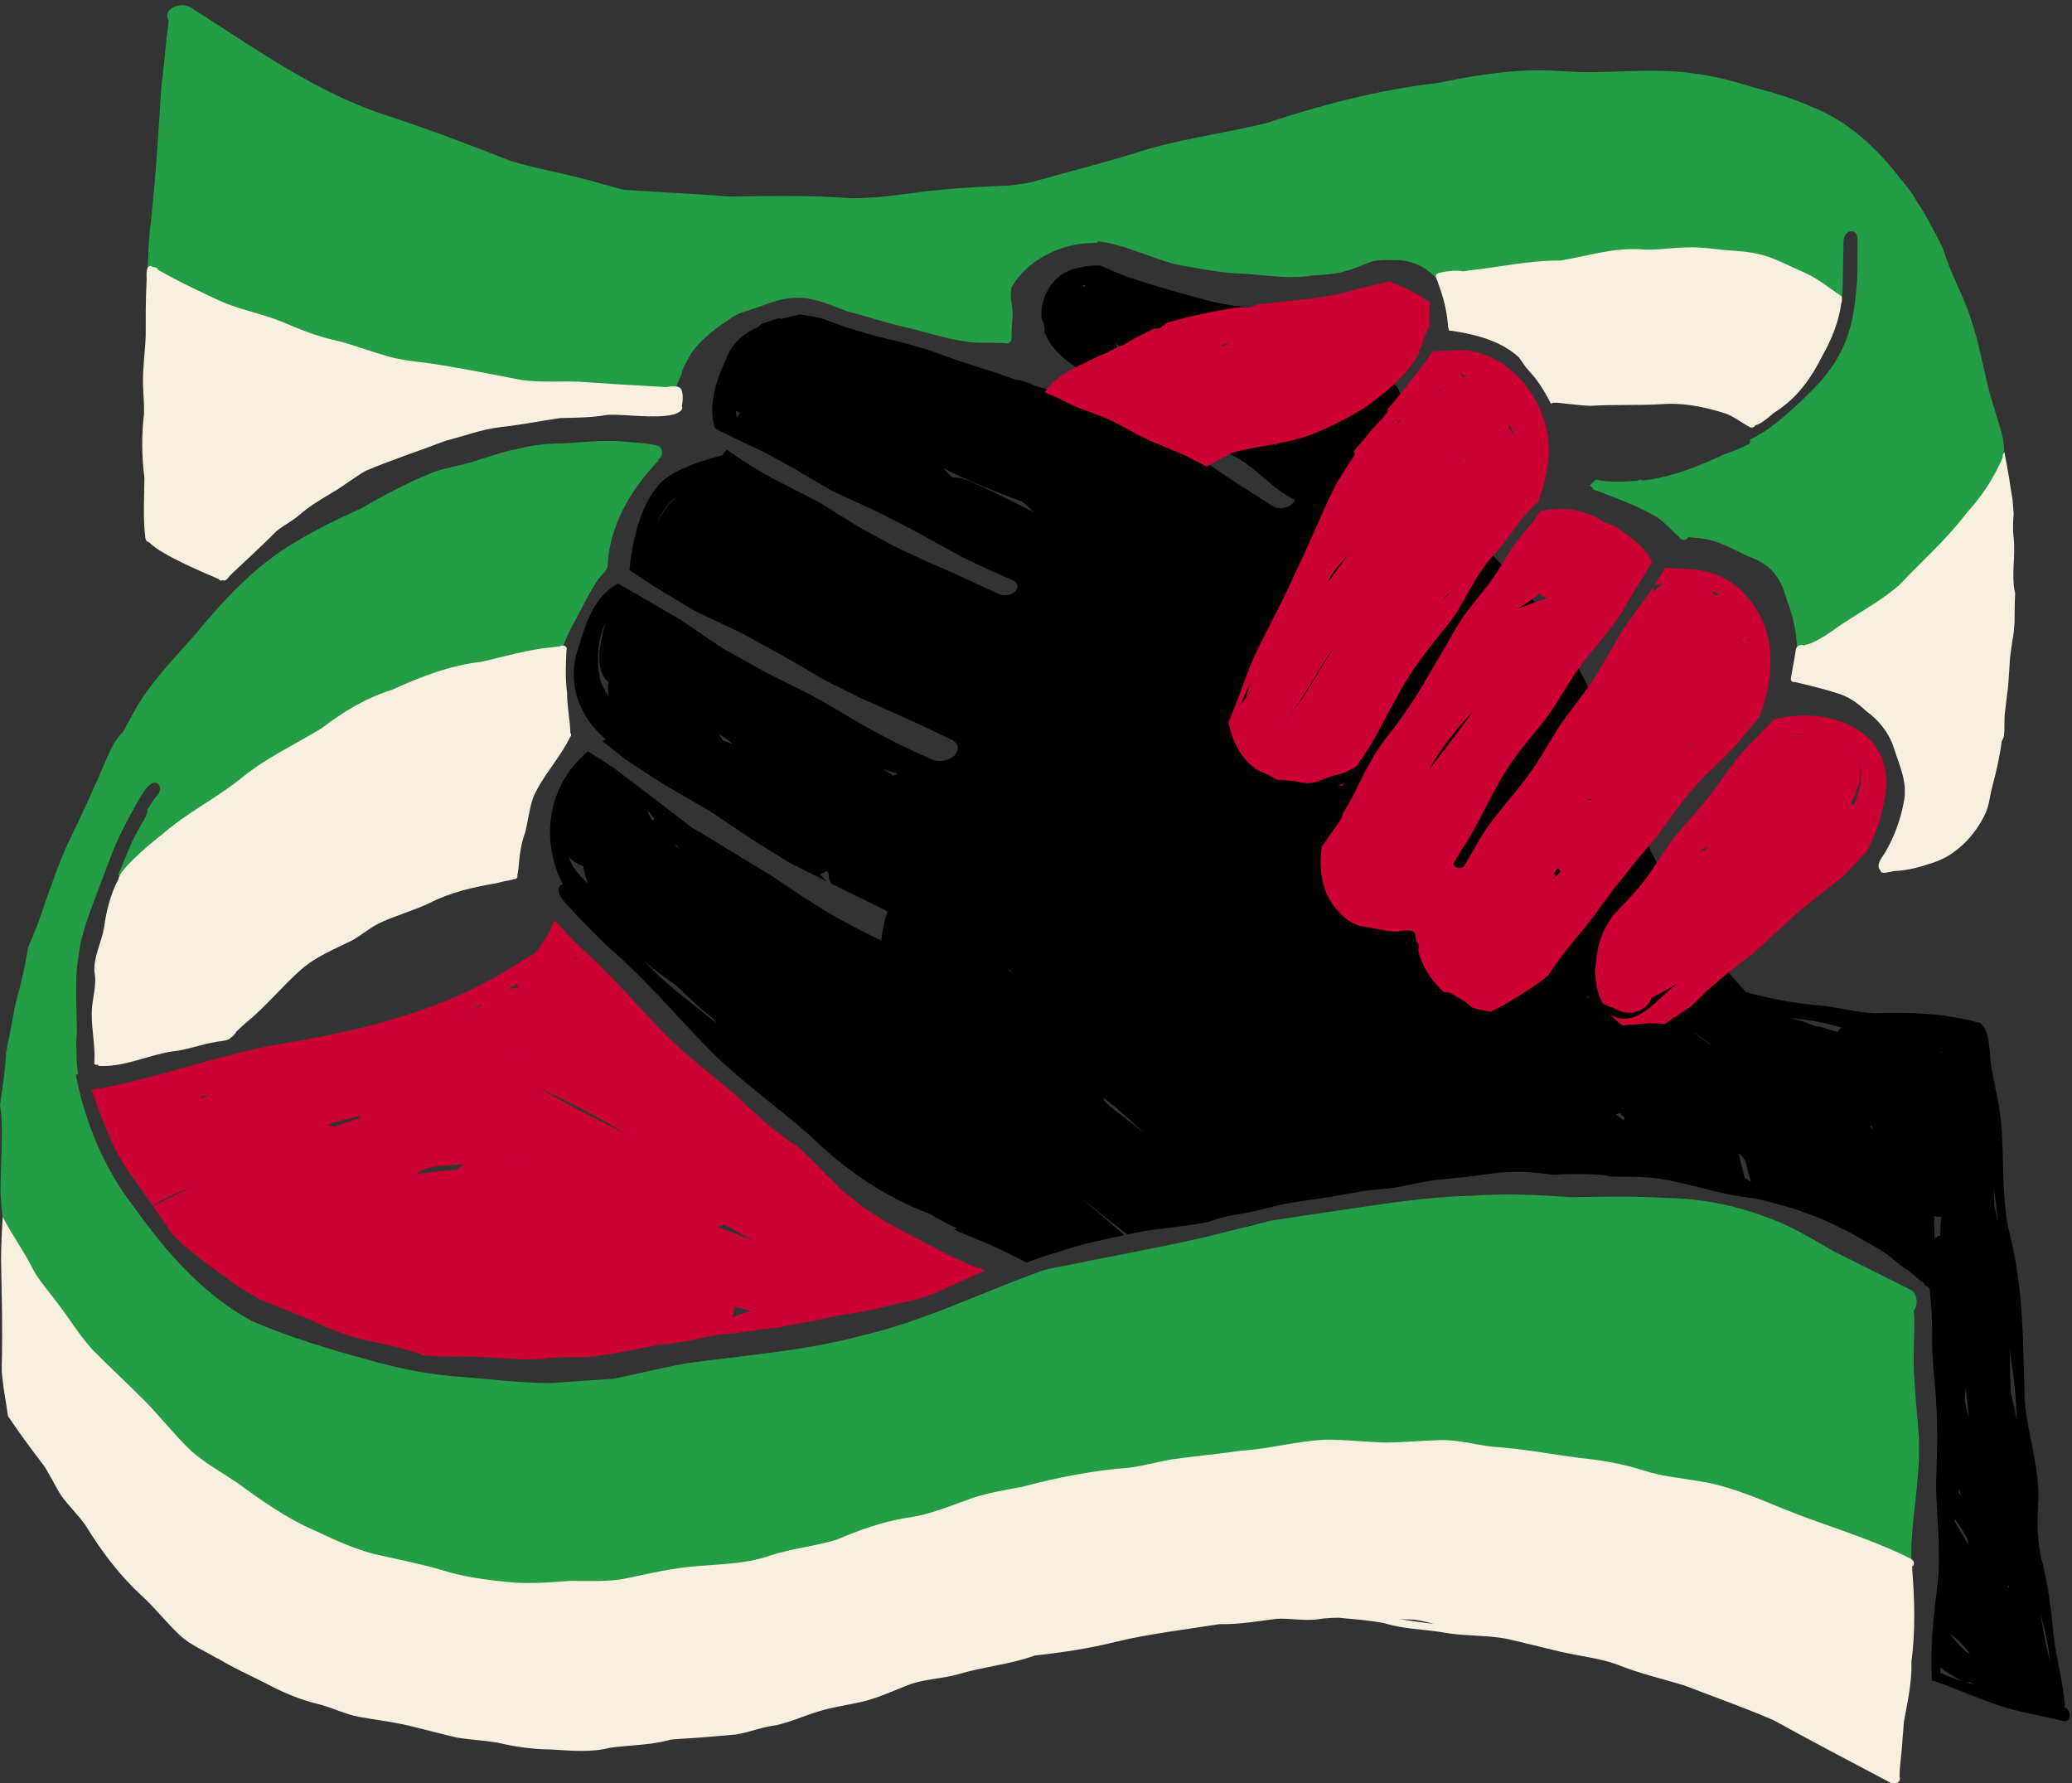
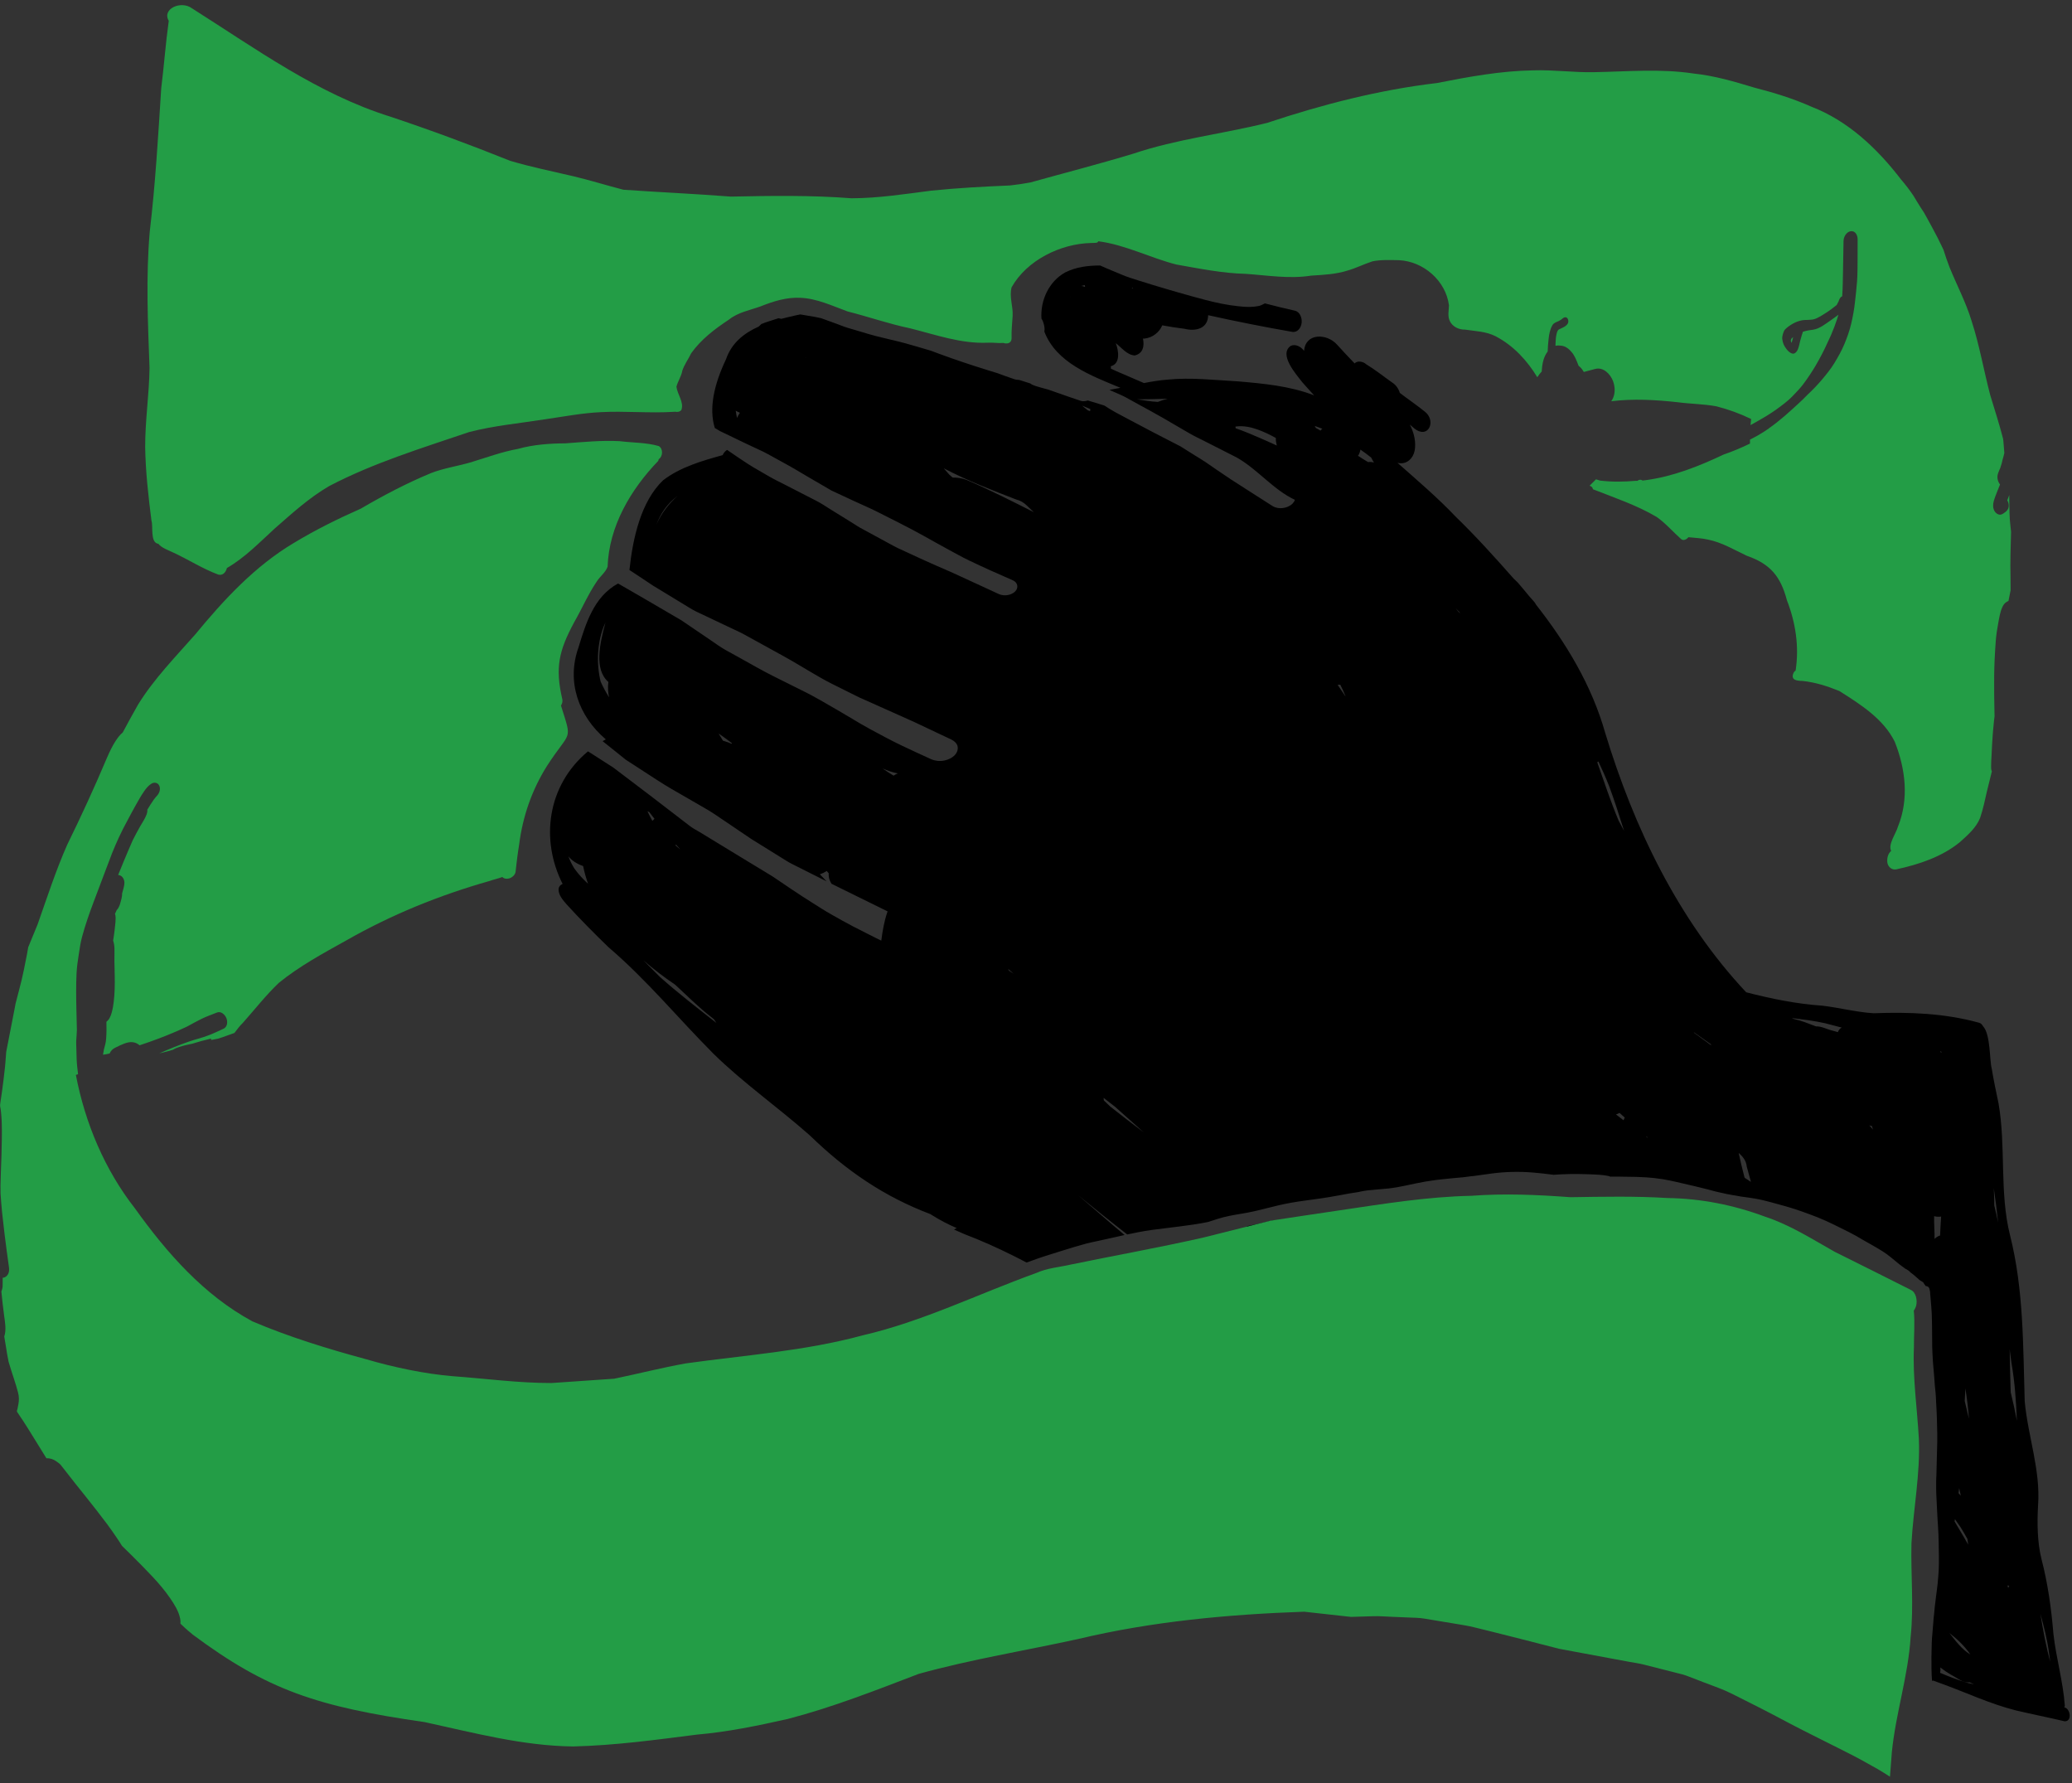
<svg xmlns="http://www.w3.org/2000/svg" fill="#000000" height="392.4" preserveAspectRatio="xMidYMid meet" version="1" viewBox="0.2 0.2 456.0 392.4" width="456" zoomAndPan="magnify">
  <rect x="0.2" y="0.2" width="456.0" height="392.4" fill="#333333" stroke="none" />
  <g id="change1_1">
    <path d="M251.44,272.85c-0.03,0.01-0.06,0.02-0.09,0.03c-0.01,0-0.01,0-0.02,0C251.36,272.87,251.4,272.86,251.44,272.85z M322.15,259.31c-0.02,0-0.03,0-0.05,0c-0.04,0-0.08,0.01-0.12,0.01C322.04,259.33,322.09,259.32,322.15,259.31z M420.45,284.03 c0.17,0.07,0.35,0.14,0.52,0.21c-0.02,0.02-0.04,0.04-0.06,0.07c-0.49,0.62-0.63,1.3-0.51,2.06c0,0,0,0.01,0,0.02c0,0,0,0.01,0,0.01 c0.01,0.95-0.05,1.91-0.08,2.87c-0.1,1.13-0.15,2.27-0.2,3.4c-0.04,0.7-0.07,1.39-0.09,2.08c-0.02,0.52-0.03,1.03,0.14,1.53 c0.03,0.08,0.06,0.16,0.09,0.23c-0.38,0.25-0.61,0.65-0.73,1.08c-0.1,0.33-0.15,0.66-0.2,1.01c-0.09,0.58-0.16,1.18-0.2,1.77 c-0.02,0.24-0.03,0.48-0.05,0.71c-0.04,0.39-0.08,0.77-0.11,1.16c-0.15,1.58-0.32,3.16-0.43,4.74c-0.11,1.62-0.2,3.24-0.22,4.87 c-0.01,0.46-0.01,0.92,0,1.38c-0.01,0.23-0.02,0.46-0.03,0.7c-0.02,0.84-0.08,1.75,0.04,2.6c0,0,0,0,0,0c0,0,0,0,0,0 c-0.06,0.42-0.12,0.84-0.19,1.26c-0.08,0.58-0.17,1.15-0.25,1.73c-0.23,1.51-0.4,3.02-0.57,4.53c-0.33,3.1-0.32,6.23-0.23,9.34 c0.02,0.78,0.06,1.57,0.11,2.35c0.02,0.27,0.04,0.55,0.06,0.82c0.04,0.53,0.08,1.06,0.13,1.59c0.13,1.48,0.3,2.95,0.48,4.43 c-0.02,1.41-0.02,2.82-0.01,4.24c0.01,0.92,0.02,1.85,0.05,2.77c0.09,2.79,0.48,5.57,0.84,8.35c-0.48-0.62-0.93-1.25-1.39-1.78 c-0.23,0.4-0.48,0.75-0.74,1.05c0.71,0.29,1.43,0.58,2.15,0.86c0.02,0.12,0.03,0.23,0.05,0.35c0.16,1.44,0.3,2.89,0.42,4.34 c0,0,0.01,0,0.01,0c0.02,0.21,0.04,0.42,0.05,0.63c0,0.03,0.02,0.07,0.02,0.1c0.02,0.18,0.05,0.37,0.11,0.55 c0.04,0.13,0.12,0.24,0.18,0.36c0.04,0.08,0.07,0.18,0.13,0.25c-0.04,0.19-0.08,0.38-0.12,0.57c-0.08,0.41-0.17,0.82-0.25,1.22 c-0.03,0.14-0.06,0.27-0.08,0.4c-0.1,0.51-0.2,1.01-0.29,1.52c-6.81-2.16-13.37-5.07-19.94-7.86c-6.99-2.74-14.28-4.61-21.2-7.53 c-4.48-2.14-8.82-4.56-13.11-7.07c-3.84-1.73-7.7-3.45-11.39-5.48c-1.34-0.65-2.58-1.45-3.82-2.27c-7.18-2.84-14.36-5.7-21.34-9 c-13.12-6.54-25.75-13.99-39.27-19.71c-11.5-4.74-23.23-9.13-34.14-15.16c-8.01-4.21-15.71-9.01-23.61-13.42 c0.23-0.06,0.47-0.13,0.7-0.19c0.94-0.22,1.88-0.43,2.83-0.62c0,0-0.01,0-0.01,0c0.11-0.02,0.22-0.04,0.32-0.06 c0.08-0.02,0.17-0.04,0.25-0.05c1.04-0.19,2.08-0.36,3.13-0.52c0,0,0.01,0,0.01,0c0.06-0.01,0.12-0.02,0.17-0.03 c2.26-0.33,4.51-0.7,6.76-1.12c1.22-0.23,2.43-0.51,3.64-0.81c0,0,0,0,0,0c0.97-0.24,1.93-0.5,2.89-0.76 c0.39-0.11,0.77-0.21,1.16-0.32c0,0,0,0,0,0c0.26-0.07,0.51-0.14,0.77-0.21c0.02,0.01,0.04,0.02,0.05,0.02 c-0.02-0.01-0.03-0.02-0.04-0.03c1.31-0.37,2.61-0.74,3.93-1.09c0.79-0.13,1.57-0.26,2.37-0.38c1.1-0.14,2.2-0.27,3.3-0.41 c0.28-0.04,0.47-0.18,0.59-0.38c1.02-0.16,2.05-0.31,3.08-0.46c1.45-0.21,2.89-0.42,4.34-0.61c0.61-0.08,1.22-0.16,1.83-0.24 c0.48-0.07,1.1-0.07,1.47-0.45c0.64-0.66,0.42-1.51-0.14-2.12c0.03-0.01,0.07-0.02,0.1-0.02c1.73-0.33,3.46-0.7,5.18-1.11 c0.28-0.07,0.55-0.13,0.83-0.2c0.26,0.17,0.56,0.28,0.86,0.32c0.14,0.02,0.28,0.02,0.42,0.02c0.16,0,0.32,0,0.47-0.01 c0,0.01,0,0.02,0,0.02c0.15,0.45,0.61,0.71,1.06,0.78c0.07,0.01,0.14,0.02,0.2,0.02c0.06,0,0.11,0,0.17-0.01 c0.27,0,0.49-0.01,0.73-0.13c0.11-0.05,0.2-0.13,0.25-0.23c0.24-0.06,0.48-0.12,0.71-0.18c1.63-0.33,3.26-0.68,4.88-1.04 c0.39-0.08,0.77-0.18,1.16-0.26c1.02-0.1,2.03-0.21,3.04-0.36c0.53-0.08,1.06-0.15,1.59-0.23c0.52-0.01,1.05-0.02,1.57-0.04 c0.95-0.02,1.89-0.07,2.84-0.11c0.93-0.04,1.86-0.14,2.79-0.22c1.85-0.16,3.69-0.41,5.53-0.69c0.9-0.14,1.8-0.29,2.71-0.4 c0.91-0.1,1.82-0.21,2.72-0.31c1.3-0.08,2.59-0.16,3.89-0.21c0.14,0,0.27,0,0.41-0.01c0,0,0,0,0,0c0.54-0.02,1.07-0.02,1.61-0.03 c0.58-0.01,1.15-0.03,1.73-0.04c0.36-0.01,0.73-0.01,1.09-0.02c0,0,0,0,0.01,0.01c1.87-0.03,3.75-0.06,5.62-0.06 c0.48,0,0.96-0.12,1.27-0.53c0.02-0.04,0.05-0.07,0.07-0.11c0.42-0.01,0.84-0.02,1.26-0.02c1.7,0.02,3.39,0.05,5.09,0.1 c0.93,0.29,1.91,0.33,2.89,0.4c0.98,0.07,1.96,0.07,2.95,0.07c0.88,0.05,1.77,0.07,2.65,0.07c0,0,0,0,0,0 c0.76,0.01,1.52,0,2.28-0.01c0.08,0,0.17,0,0.25,0c0.87-0.01,1.74-0.03,2.61-0.02c0.41,0,0.85,0.04,1.26-0.01 c0.26-0.04,0.5-0.08,0.73-0.22c0.95,0.01,1.91,0.03,2.86,0.05c1.34,0.03,2.68,0.03,4.02,0.06c0.09,0,0.17,0,0.26,0v0 c0.04,0,0.08,0,0.12,0c0.22,0,0.44-0.04,0.62-0.14c0.41,0.24,0.92,0.37,1.39,0.44c1.01,0.14,2.02,0.29,3.03,0.46 c2.21,0.36,4.42,0.76,6.64,1.07c0.04,0.01,0.08,0.01,0.12,0.02c2.17,0.3,4.35,0.58,6.53,0.8c0.43,0.04,0.85,0.09,1.28,0.14 c0.67,0.07,1.33,0.14,2,0.21c0.08,0.1,0.17,0.18,0.26,0.26c0.09,0.09,0.17,0.19,0.26,0.27c0.38,0.3,0.77,0.5,1.23,0.67 c0.49,0.18,0.99,0.34,1.48,0.49c0,0,0,0,0,0c0.05,0.01,0.09,0.03,0.14,0.04c-0.01,0-0.01,0-0.02-0.01 c-0.01-0.01-0.03-0.01-0.04-0.02c0.01,0,0.01,0,0.02,0.01c0,0,0,0,0,0c0,0,0,0,0,0c0.03,0.01,0.05,0.02,0.08,0.02 c0.03,0.01,0.06,0.02,0.09,0.03c-0.02-0.01-0.05-0.02-0.07-0.02c0.03,0.01,0.06,0.02,0.08,0.03c0.02,0.01,0.03,0.01,0.05,0.01 c0,0,0,0,0,0c0.05,0.02,0.1,0.03,0.14,0.05c-0.05-0.02-0.1-0.03-0.14-0.05c0,0,0,0,0,0c0.03,0.01,0.06,0.02,0.1,0.03c0,0,0,0,0,0 c0.02,0.01,0.04,0.01,0.06,0.02c0,0-0.01,0-0.01,0c0.24,0.08,0.48,0.16,0.72,0.25c-0.02-0.01-0.04-0.01-0.05-0.02 c0.04,0.01,0.08,0.03,0.12,0.04c-0.04-0.01-0.08-0.03-0.12-0.04c0.07,0.03,0.15,0.05,0.22,0.08c1.43,0.49,2.85,0.98,4.28,1.46 c0.45,0.15,0.9,0.3,1.36,0.44c0.63,0.2,1.26,0.39,1.9,0.57c0.11,0.03,0.22,0.07,0.34,0.1c0.43,0.12,0.86,0.24,1.29,0.36 c0.25,0.22,0.52,0.41,0.82,0.57c0.47,0.25,0.94,0.54,1.43,0.75c0.96,0.42,1.92,0.81,2.91,1.18c0.97,0.36,1.97,0.66,2.96,0.96 c0.77,0.23,1.55,0.51,2.36,0.49c0,0,0,0,0.01,0c0.11,0,0.22-0.02,0.32-0.05c0.53,0.23,1.07,0.46,1.6,0.7 c1.07,0.47,2.12,0.98,3.17,1.49c0.4,0.29,0.8,0.56,1.21,0.82c0.9,0.58,1.82,1.19,2.79,1.65c0.28,0.13,0.62,0.16,0.92,0.08 c0.13,0.09,0.27,0.18,0.4,0.27c0.52,0.34,1.18,0.64,1.8,0.54c0.43,0.2,0.85,0.39,1.28,0.59 C419.27,283.53,419.85,283.81,420.45,284.03z M380.46,327.03c-0.11,0.05-0.22,0.1-0.32,0.14c-0.09,0.02-0.16,0.05-0.24,0.08 c1.53,1.15,3.04,2.31,4.51,3.53c-0.45-1.05-0.86-2.06-1.25-3.04C382.37,327.82,381.48,327.59,380.46,327.03z M401.79,302.48 c-0.12-0.7-0.23-1.39-0.35-2.09c-0.62-0.06-1.2-0.15-1.78-0.31c0,0.02,0.01,0.03,0.01,0.05 C400.39,300.9,401.09,301.69,401.79,302.48z M410.72,308.55c-0.1-3.07-0.27-6.11-0.98-9.11c-0.04,0.09-0.07,0.18-0.12,0.26 C409.62,302.72,409.32,305.81,410.72,308.55z M300.93,287.69c-0.33-0.18-0.67-0.34-1-0.52c0.54,0.47,1.01,1.08,1.31,1.75 c0,0,0,0,0,0c0.04-0.03,0.07-0.06,0.12-0.09C301.17,288.48,301.02,288.09,300.93,287.69z M406.99,342.48c0,0.62-0.05,1.22-0.13,1.81 c0.21,0.43,0.42,0.85,0.64,1.27c-0.08-1.17-0.07-2.4-0.51-3.49C406.99,342.2,406.99,342.34,406.99,342.48z M350.52,271.24 c1.49,1.53,3.01,3.04,4.58,4.5c-0.37-0.45-0.76-0.89-1.14-1.34C352.84,273.32,351.71,272.25,350.52,271.24z M304.21,311.98 c0.46,0.18,0.93,0.35,1.39,0.53c-0.82-0.78-1.6-1.58-2.36-2.17c-0.71-0.67-1.48-1.43-2.09-2.27c-0.14-0.09-0.29-0.17-0.44-0.27 c-2.99-2.11-5.95-4.3-8.85-6.55c-0.86-0.34-1.73-0.7-2.59-1.06c3.11,2.26,6.23,4.52,9.39,6.72c0.99,0.59,1.46,1.89,1.4,3.04 C301.45,310.64,302.82,311.33,304.21,311.98z M365.46,342.56c1.29,0.45,2.57,0.92,3.84,1.42c-2.63-1.22-5.3-2.38-7.94-3.59 C362.74,341.09,364.11,341.8,365.46,342.56z M454.79,378.95c-0.04,0-0.09,0.01-0.13,0.01c-0.05,0-0.09,0-0.14-0.01 c-3.55-0.84-7.12-1.54-10.67-2.38c-5.74-1.44-11.1-4.01-16.66-6c-0.51-0.18-1.02-0.37-1.53-0.56c-0.04,0.01-0.08,0.03-0.13,0.03 c-0.05,0.01-0.09,0.01-0.14,0.01c-0.02-0.36-0.04-0.71-0.06-1.07c0,0.04,0,0.08,0,0.12c0-0.06,0-0.12-0.01-0.19 c0-0.01,0-0.01,0-0.02c0,0.07,0,0.14,0,0.21c-0.01-0.25-0.02-0.51-0.02-0.77c0,0.07,0,0.14,0.01,0.21 c-0.01-0.33-0.02-0.65-0.03-0.98c0-0.05,0-0.09-0.01-0.14c0,0,0,0,0,0c0-0.05,0-0.09,0-0.14c-0.01-0.58,0-1.15,0-1.73 c0,0,0,0-0.01,0c0-0.11,0.01-0.22,0.01-0.33c0,0,0,0-0.01-0.01c0-0.06,0-0.12,0-0.18c0,0,0,0,0,0c0-0.05,0-0.1,0-0.16 c0-0.1,0-0.19,0-0.29c0,0,0,0,0.01,0c0-0.31,0.01-0.62,0.02-0.92c0.01-0.63,0.02-1.25,0.04-1.88c0.01-0.35,0.03-0.7,0.05-1.06 c0,0,0,0,0,0c0,0,0,0,0,0c0-0.07,0.01-0.14,0.02-0.21c0.04-0.64,0.1-1.28,0.16-1.92c0.07-0.79,0.14-1.59,0.19-2.38 c0.06-0.47,0.12-0.94,0.15-1.41c0.03-0.36,0.05-0.71,0.1-1.06c0.1-0.66,0.16-1.33,0.24-2c0.07-0.42,0.11-0.85,0.17-1.28 c0.16-1.14,0.28-2.28,0.36-3.42c0.03-0.43,0.07-0.85,0.09-1.28c0.09-2.03,0.04-4.05-0.01-6.08c-0.03-1.2-0.04-2.41-0.14-3.6 c-0.09-1.13-0.14-2.27-0.2-3.41c-0.05-1.1-0.09-2.2-0.16-3.29c-0.04-0.66-0.05-1.32-0.05-1.98c0-0.43,0-0.85,0-1.28 c0.01-0.3,0.02-0.6,0.03-0.89c0-0.06,0-0.12,0.01-0.18c0,0.03,0,0.07,0,0.1c0,0,0,0.01,0,0.01c0,0,0,0,0,0c0,0,0,0,0,0 c0-0.04,0-0.08,0-0.11c0,0.04,0,0.08,0,0.11c0-0.06,0-0.12,0.01-0.19c0.08-2.47,0.13-4.93,0.19-7.4c0.02-1.23,0-2.47-0.04-3.7 c-0.03-1.12-0.04-2.24-0.11-3.35c-0.04-0.59-0.07-1.19-0.1-1.79c-0.04-0.61-0.03-1.24-0.1-1.85c-0.13-1.2-0.24-2.39-0.31-3.59 c-0.04-0.68-0.11-1.37-0.17-2.05c0-0.01,0-0.03-0.01-0.04c-0.04-0.49-0.09-0.98-0.12-1.47c-0.08-1.16-0.12-2.32-0.16-3.49 c0,0.06,0,0.12,0.01,0.18c0,0,0-0.01,0-0.01c0-0.06,0-0.11-0.01-0.17c0,0.05,0,0.1,0.01,0.14c-0.02-1.21-0.01-2.43-0.03-3.64 c-0.03-1.16-0.01-2.3-0.07-3.45c-0.05-1.04-0.14-2.07-0.23-3.1c-0.04-0.5-0.07-1-0.13-1.49c0,0,0,0,0-0.01c0,0,0,0,0-0.01 c0-0.08,0.01-0.16,0.01-0.24c-0.01-0.01-0.03-0.02-0.04-0.03c-0.03-0.22-0.05-0.43-0.13-0.64c0-0.02-0.01-0.03-0.02-0.05 c-0.02-0.05-0.05-0.11-0.07-0.16c-0.08-0.14-0.2-0.23-0.33-0.29c-0.11-0.06-0.24-0.08-0.36-0.05c-0.04-0.05-0.08-0.11-0.12-0.16 c-0.18-0.22-0.34-0.44-0.46-0.69c-0.26-0.16-0.53-0.33-0.79-0.49c-0.02-0.02-0.05-0.05-0.08-0.07c-0.34-0.3-0.66-0.61-1-0.89 c-0.31-0.26-0.63-0.52-0.96-0.75c-0.21-0.28-0.54-0.49-0.84-0.66c-0.09-0.05-0.18-0.1-0.27-0.14c-0.43-0.3-0.86-0.61-1.27-0.93 c0.01,0,0.01,0.01,0.02,0.01c-1.24-1-2.43-2.08-3.79-2.93c-1.4-0.88-2.86-1.67-4.29-2.49c-0.95-0.56-1.9-1.13-2.89-1.62 c-1.12-0.57-2.25-1.12-3.38-1.68c-1.18-0.58-2.38-1.13-3.6-1.62c-1.21-0.48-2.43-0.93-3.65-1.36c-0.89-0.32-1.78-0.6-2.68-0.87 c-0.28-0.08-0.56-0.17-0.83-0.25c-1.02-0.29-2.04-0.57-3.06-0.84c-1.11-0.3-2.23-0.59-3.37-0.79c0,0,0,0,0-0.01c0,0,0,0-0.01,0 c0,0,0,0,0,0.01c-0.01,0-0.02,0-0.04-0.01c-1.12-0.2-2.25-0.35-3.38-0.5c0.01,0,0.01,0,0.02,0c-0.14-0.02-0.28-0.05-0.43-0.08 c-0.39-0.06-0.77-0.13-1.15-0.2c0,0.01,0.01,0.01,0.01,0.02c-0.25-0.05-0.5-0.1-0.75-0.15c-0.22-0.04-0.44-0.08-0.65-0.12 c-0.08-0.02-0.16-0.03-0.24-0.04c0,0,0-0.01,0-0.01c-0.77-0.16-1.53-0.33-2.29-0.51c0.01,0,0.03,0.01,0.04,0.01 c-1.28-0.33-2.55-0.69-3.84-0.99c0.01,0,0.02,0,0.03,0c0,0-0.01,0-0.02,0c0,0,0,0,0,0c0,0-0.01,0-0.01,0c0,0,0,0,0,0 c-0.06-0.01-0.12-0.03-0.18-0.04c-0.12-0.03-0.23-0.06-0.35-0.08c-0.01,0-0.02-0.01-0.03-0.01c-0.04-0.01-0.09-0.02-0.13-0.03 c0.01,0,0.02,0,0.03,0c0,0,0,0,0,0c-0.41-0.09-0.82-0.19-1.23-0.28c0.06,0.01,0.12,0.03,0.18,0.04c-2.05-0.48-4.09-0.99-6.16-1.34 c-0.61-0.1-1.22-0.18-1.83-0.25c-0.1-0.01-0.2-0.02-0.3-0.03c-0.51-0.05-1.02-0.09-1.53-0.13c-0.65-0.04-1.3-0.07-1.95-0.09 c0,0,0,0,0,0c-0.1,0-0.2,0-0.3-0.01c-0.88-0.02-1.77-0.03-2.66-0.04c-0.86-0.01-1.71-0.04-2.57-0.02c-0.14,0-0.28,0-0.42,0.01 c-0.15-0.07-0.31-0.13-0.47-0.16c0,0,0,0,0,0c0,0-0.01,0-0.01,0c-0.29-0.06-0.57-0.11-0.85-0.15c-0.01,0-0.02,0-0.03,0 c-0.66-0.08-1.32-0.13-1.99-0.16c-1.23-0.06-2.46-0.1-3.68-0.11c-1.29-0.01-2.58,0-3.86,0.07c-0.53,0.03-1.05,0.05-1.58,0.1 c-0.8-0.1-1.6-0.2-2.4-0.29c-0.61-0.07-1.23-0.13-1.84-0.18c-0.16-0.01-0.32-0.03-0.48-0.04c-0.72-0.06-1.45-0.1-2.18-0.12 c-1.54-0.04-3.07,0-4.61,0.12c-1.46,0.12-2.92,0.33-4.38,0.54c-0.65,0.09-1.3,0.18-1.96,0.27c-0.01-0.01-0.02-0.01-0.03-0.02 c-0.71,0.09-1.41,0.2-2.12,0.27c-1.52,0.14-3.04,0.27-4.56,0.44c-0.43,0.05-0.87,0.1-1.3,0.15c-0.23,0.03-0.47,0.06-0.7,0.1 c-0.59,0.08-1.18,0.17-1.77,0.27c-1.32,0.23-2.63,0.52-3.94,0.8c-0.71,0.15-1.43,0.29-2.14,0.42c-0.61,0.11-1.23,0.18-1.85,0.27 c-1.07,0.11-2.13,0.2-3.2,0.29c-0.96,0.07-1.9,0.17-2.84,0.36c-0.25,0.05-0.5,0.11-0.75,0.16c-1.25,0.18-2.5,0.39-3.75,0.64 c-1.72,0.34-3.45,0.6-5.18,0.85c-1.93,0.28-3.88,0.5-5.8,0.85c-1.82,0.33-3.62,0.75-5.42,1.22c-1.79,0.47-3.59,0.88-5.42,1.18 c-1.82,0.3-3.64,0.61-5.4,1.18c-0.68,0.21-1.36,0.42-2.02,0.65c-1.09,0.22-2.2,0.42-3.3,0.58c-1.93,0.28-3.87,0.53-5.82,0.76 c-2.12,0.25-4.25,0.51-6.35,0.93c-0.78,0.16-1.55,0.32-2.33,0.48c-3.64-2.82-7.22-5.72-10.79-8.62c3.42,2.9,6.78,5.87,10.21,8.74 c-0.18,0.04-0.36,0.08-0.54,0.12c0,0,0,0,0,0c-0.77,0.17-1.53,0.34-2.3,0.52c-0.3,0.07-0.61,0.13-0.91,0.2 c-0.47,0.11-0.93,0.21-1.4,0.31c0,0,0,0,0,0c-0.23,0.05-0.45,0.1-0.68,0.15c-0.87,0.18-1.73,0.36-2.59,0.58 c-1.8,0.48-3.59,1.04-5.37,1.59c-0.91,0.28-1.81,0.56-2.71,0.85c-0.96,0.3-1.93,0.61-2.88,0.95c-0.73,0.26-1.46,0.51-2.18,0.79 c-3.62-1.9-7.3-3.67-11.1-5.23c-1.69-0.63-3.31-1.31-4.88-2.03l0.59-0.33c-1.86-0.79-3.66-1.74-5.41-2.83 c-0.12-0.07-0.25-0.16-0.38-0.24c-10.16-3.84-18.56-9.57-26.5-17.29c-6.94-6.15-14.66-11.54-21.25-18.01 c-7.74-7.77-14.64-16.21-23.06-23.4c-3.17-3.07-6.29-6.21-9.25-9.46c-0.81-0.94-1.71-1.94-1.77-3.2c-0.03-0.62,0.36-1.07,0.89-1.3 c-4.92-9.72-3.41-21.69,5.59-29.17c0.24,0.16,0.49,0.31,0.73,0.47c0,0,0,0,0.01,0c0.91,0.59,1.82,1.17,2.74,1.76 c0.07,0.05,0.15,0.1,0.22,0.14c0,0,0,0,0,0c0.62,0.4,1.25,0.8,1.87,1.2c5.64,4.25,11.25,8.54,16.83,12.85 c0.66,0.52,1.47,0.92,2.2,1.36c0.79,0.48,1.58,0.96,2.36,1.44c1.58,0.96,3.16,1.92,4.73,2.88c0.64,0.39,1.28,0.78,1.92,1.17 c0,0,0,0,0,0c2.33,1.41,4.67,2.83,7,4.25c2.92,1.97,5.81,3.97,8.81,5.83c-0.12-0.07-0.24-0.15-0.36-0.22 c1.51,0.94,3.01,1.94,4.58,2.81c1.52,0.85,3.02,1.72,4.57,2.52c1.07,0.55,2.14,1.09,3.22,1.64c0.64,0.32,1.28,0.65,1.92,0.97 c0.39,0.2,0.79,0.38,1.19,0.58c0.29-2.18,0.65-4.36,1.39-6.43c-0.32-0.16-0.64-0.31-0.95-0.47c-3.49-1.71-6.97-3.44-10.46-5.15 c-0.31-0.15-0.62-0.31-0.93-0.46c-0.07-0.12-0.13-0.24-0.21-0.37c-0.31-0.56-0.46-1.25-0.41-1.93c-0.15-0.17-0.28-0.34-0.43-0.51 c-0.47,0.3-0.98,0.55-1.52,0.73c0.5,0.51,0.99,1.03,1.49,1.55c-0.86-0.42-1.71-0.86-2.56-1.29c0,0-0.01,0-0.01,0 c-1.7-0.85-3.39-1.71-5.09-2.56c-0.83-0.42-1.59-0.93-2.38-1.41c-0.78-0.48-1.55-0.96-2.33-1.45c-1.37-0.85-2.74-1.69-4.11-2.55 c-0.03-0.02-0.05-0.03-0.08-0.05c-0.05-0.04-0.11-0.07-0.16-0.11c-2.1-1.42-4.2-2.84-6.3-4.26c-0.6-0.4-1.2-0.81-1.8-1.21 c-0.71-0.48-1.43-0.9-2.18-1.33c-1.1-0.64-2.21-1.28-3.31-1.91c-1.26-0.73-2.52-1.45-3.78-2.18c-1.12-0.65-2.2-1.33-3.29-2.03 c-2.28-1.48-4.56-2.96-6.84-4.44c-0.68-0.54-1.36-1.09-2.04-1.64c-1.01-0.81-2.02-1.62-3.04-2.43c0.23-0.14,0.47-0.26,0.71-0.39 c-6-5.1-8.72-12.68-6.01-20.25c1.57-5.11,3.33-11.13,8.7-14.05c0.71,0.41,1.43,0.82,2.14,1.23c0,0,0,0,0,0 c0.39,0.22,0.77,0.45,1.16,0.67c0.34,0.2,0.68,0.39,1.02,0.59c0,0,0,0,0,0c0.37,0.21,0.74,0.43,1.11,0.64c0,0,0,0,0,0 c0.14,0.08,0.27,0.16,0.41,0.24c0.77,0.45,1.55,0.9,2.32,1.35c0,0,0,0.01,0.01,0.01c1.92,1.12,3.85,2.24,5.77,3.37 c0.94,0.64,1.89,1.29,2.84,1.93c1.2,0.82,2.41,1.64,3.61,2.45c1.11,0.76,2.2,1.56,3.39,2.22c1.1,0.6,2.19,1.21,3.28,1.81 c1.16,0.64,2.31,1.3,3.47,1.94c1.18,0.65,2.37,1.3,3.59,1.91c2.4,1.2,4.8,2.39,7.2,3.59c0.94,0.47,1.86,0.97,2.77,1.49 c0.14,0.08,0.28,0.16,0.42,0.23c1.3,0.74,2.6,1.51,3.9,2.25c1.08,0.62,2.15,1.26,3.22,1.9c0.18,0.11,0.36,0.21,0.53,0.32 c0.37,0.22,0.74,0.44,1.11,0.66c0.68,0.4,1.36,0.79,2.05,1.16c2.35,1.27,4.7,2.55,7.13,3.71c2.14,1.01,4.29,2.01,6.45,2.99 c0,0,0,0,0.01,0c0.21,0.09,0.43,0.17,0.66,0.23c0.06,0.02,0.13,0.02,0.2,0.04c0.19,0.04,0.37,0.08,0.57,0.1 c0.5,0.05,1.02,0.02,1.52-0.09c0.82-0.17,1.6-0.54,2.17-1.1c0.14-0.14,0.26-0.29,0.36-0.44c0.03-0.04,0.05-0.08,0.07-0.12 c0.07-0.12,0.13-0.24,0.18-0.36c0.02-0.06,0.04-0.12,0.05-0.17c0.03-0.11,0.05-0.23,0.06-0.35c0.01-0.06,0.01-0.13,0.01-0.19 c0-0.16-0.02-0.32-0.06-0.48c-0.2-0.63-0.74-1.1-1.36-1.4c-0.4-0.19-0.81-0.38-1.21-0.57c-2.24-1.07-4.49-2.14-6.75-3.19 c-0.06-0.03-0.11-0.05-0.17-0.08c-0.24-0.11-0.49-0.22-0.73-0.33c-2.6-1.18-5.22-2.33-7.83-3.5c0.01,0,0.01,0,0.01,0 c-1.19-0.53-2.37-1.06-3.57-1.59c-1.95-0.97-3.91-1.94-5.87-2.92c-1.92-0.95-3.72-2.04-5.55-3.11c-0.49-0.29-0.97-0.58-1.46-0.87 c-1.32-0.78-2.64-1.56-3.99-2.3c-1.88-1.03-3.76-2.07-5.63-3.1c-0.94-0.51-1.88-1.03-2.82-1.55c-0.97-0.54-1.99-0.98-3-1.46 c-2.02-0.96-4.05-1.92-6.07-2.88c-0.22-0.1-0.44-0.21-0.66-0.31c0,0,0,0,0,0c-0.27-0.13-0.53-0.25-0.8-0.38 c-0.02-0.01-0.04-0.02-0.06-0.03c0,0,0,0,0,0c0,0,0,0,0,0c-0.51-0.23-0.95-0.51-1.42-0.79c-0.92-0.56-1.84-1.12-2.76-1.68 c-1.77-1.07-3.54-2.15-5.31-3.23c-0.3-0.2-0.6-0.4-0.9-0.6c-0.67-0.45-1.34-0.89-2.02-1.34c0,0,0,0,0,0c-0.75-0.5-1.5-1-2.26-1.49 c0.72-6.93,2.51-15.06,7.39-19.73c3.72-2.87,8.44-4.26,13.12-5.55c0.2-0.46,0.52-0.87,0.98-1.15c0.3,0.21,0.6,0.41,0.89,0.61 c0,0-0.01-0.01-0.01-0.01c0.23,0.16,0.46,0.32,0.7,0.48c0.35,0.24,0.71,0.48,1.06,0.72c0.67,0.45,1.35,0.9,2.03,1.34 c0.34,0.22,0.68,0.44,1.03,0.64c1.11,0.65,2.23,1.29,3.34,1.94c1.15,0.67,2.34,1.26,3.54,1.86c1.19,0.62,2.39,1.23,3.58,1.84 c1.2,0.61,2.4,1.23,3.59,1.84c1.03,0.53,1.98,1.19,2.95,1.79c1.09,0.68,2.18,1.36,3.28,2.03c0.6,0.38,1.22,0.76,1.82,1.13 c0.49,0.3,0.96,0.64,1.46,0.91c2.15,1.17,4.31,2.34,6.46,3.51c0.63,0.33,1.24,0.7,1.88,0.99c0.56,0.25,1.11,0.51,1.67,0.77 c1.25,0.58,2.5,1.15,3.75,1.73c2.04,0.94,4.13,1.83,6.2,2.73c3.56,1.6,7.06,3.27,10.6,4.88c0.61,0.27,1.35,0.34,2.05,0.19 c0.57-0.12,1.11-0.37,1.51-0.76c0.83-0.82,0.58-1.99-0.48-2.46c-3.25-1.41-6.48-2.85-9.67-4.38c-1.67-0.8-3.27-1.72-4.89-2.59 c-1.68-0.91-3.34-1.85-5.01-2.78c-3.29-1.84-6.7-3.51-10.08-5.23c-1.69-0.86-3.47-1.61-5.19-2.41c-1.69-0.79-3.38-1.57-5.07-2.36 c-1.75-1.01-3.49-2.04-5.24-3.05c-1.64-0.96-3.26-1.95-4.93-2.86c-0.89-0.49-1.77-0.97-2.66-1.46c-0.72-0.39-1.43-0.82-2.19-1.18 c-1.45-0.68-2.9-1.36-4.35-2.04c0,0,0,0,0-0.01c-0.2-0.09-0.39-0.18-0.59-0.28c-0.83-0.4-1.66-0.8-2.49-1.2 c-0.42-0.2-0.83-0.4-1.25-0.6c-0.27-0.13-0.55-0.27-0.83-0.4c-0.39-0.24-0.79-0.47-1.17-0.7c-1.34-4.37-0.15-9.59,2.48-15.14 c1.23-3.57,3.94-5.72,7.2-7.18c0.19-0.18,0.38-0.37,0.57-0.55c0.52-0.2,1.04-0.41,1.57-0.57c0.71-0.23,1.42-0.46,2.12-0.68 c0.03,0,0.06-0.02,0.09-0.03c0.21,0.03,0.41,0.08,0.61,0.14c0.99-0.26,1.99-0.5,2.98-0.72c0.38-0.08,0.76-0.17,1.15-0.25 c0.13,0.02,0.25,0.03,0.37,0.05c1.02,0.18,2.04,0.35,3.07,0.52c-0.07-0.01-0.15-0.02-0.23-0.04c0.47,0.1,0.94,0.2,1.41,0.29 c0.85,0.3,1.69,0.61,2.53,0.92c0,0,0,0,0,0c0.28,0.1,0.56,0.2,0.83,0.3c0.88,0.33,1.76,0.69,2.67,0.96 c0.92,0.27,1.84,0.54,2.76,0.81c1.08,0.32,2.16,0.67,3.25,0.94c0.99,0.24,1.97,0.48,2.96,0.72c1.15,0.28,2.3,0.53,3.44,0.85 c0.97,0.27,1.94,0.55,2.91,0.83c0.93,0.26,1.86,0.54,2.79,0.82c0.61,0.23,1.23,0.46,1.85,0.69c3.52,1.3,7.09,2.49,10.68,3.6 c0.73,0.23,1.47,0.45,2.2,0.68c1.2,0.45,2.4,0.89,3.61,1.29c0.38,0.13,0.77,0.18,1.16,0.19c0.8,0.25,1.6,0.5,2.39,0.76 c0.33,0.25,0.74,0.43,1.12,0.55c0.73,0.22,1.46,0.44,2.2,0.63c0.22,0.06,0.45,0.12,0.67,0.18c1.51,0.53,3.02,1.06,4.53,1.59 c0.81,0.28,1.61,0.55,2.42,0.82c0.06,0.02,0.13,0.04,0.19,0.06c0.27,0.09,0.57,0.1,0.87,0.07c0.23-0.03,0.46-0.08,0.67-0.15 c0,0,0,0,0,0c0,0,0,0,0,0c0.14,0.04,0.29,0.09,0.43,0.13c0,0,0,0,0,0c0.28,0.08,0.56,0.17,0.84,0.25c0,0,0,0,0,0 c0.12,0.04,0.24,0.07,0.36,0.11c0.67,0.2,1.33,0.41,1.99,0.62c0,0,0,0,0,0c0.01,0,0.02,0.01,0.03,0.01 c0.82,0.53,1.63,1.05,2.49,1.51c0.91,0.49,1.83,0.98,2.75,1.47c3.81,2.05,7.66,4.03,11.51,6c0.94,0.59,1.89,1.19,2.83,1.78 c0.89,0.56,1.8,1.09,2.67,1.67c1.68,1.15,3.35,2.34,5.06,3.45c0.13,0.08,0.25,0.17,0.38,0.25c-0.02-0.01-0.03-0.02-0.05-0.02 c3.11,2.02,6.25,4,9.37,6c0.63,0.4,1.44,0.54,2.22,0.45c0.84-0.09,1.64-0.44,2.19-0.99c0.09-0.09,0.17-0.2,0.24-0.31 c0.04-0.05,0.08-0.1,0.11-0.15c0.07-0.11,0.12-0.23,0.16-0.34c0-0.01,0.01-0.01,0.01-0.02c-4.78-2.23-8.21-6.73-12.83-9.33 c-1.55-0.79-3.1-1.59-4.66-2.37c-0.96-0.48-1.91-0.97-2.86-1.45c-0.95-0.48-1.92-0.93-2.84-1.47c-1.92-1.12-3.83-2.23-5.74-3.34 c-1.79-1.04-3.62-2.02-5.43-3.01c-0.9-0.5-1.8-0.99-2.7-1.49c0,0,0,0,0,0c0,0-0.01,0-0.01-0.01c-0.91-0.5-1.88-0.89-2.83-1.31 c-0.31-0.14-0.62-0.28-0.93-0.42c0.81-0.14,1.62-0.29,2.43-0.45c-6.66-2.75-14.14-5.56-16.75-12.37c0.07-0.37,0.07-0.75,0-1.12 c-0.13-0.63-0.29-1.24-0.64-1.76c-0.26-4.02,1.66-8.19,5.26-10.16c2.38-1.19,5-1.51,7.66-1.51c0.5,0.23,1.01,0.46,1.52,0.67 c1.14,0.48,2.28,0.95,3.43,1.43c1.07,0.45,2.17,0.79,3.27,1.13c0.05,0.02,0.1,0.03,0.15,0.05c2.17,0.69,4.35,1.35,6.54,1.99 c0.65,0.19,1.31,0.38,1.96,0.57c2.07,0.59,4.14,1.18,6.22,1.72c2.4,0.63,4.88,1.16,7.36,1.41c1.09,0.11,2.23,0.22,3.33,0.1 c0.08-0.01,0.15-0.02,0.22-0.02c0.47-0.07,1-0.11,1.44-0.31c0.28-0.12,0.55-0.26,0.82-0.4c2.16,0.57,4.35,1.1,6.57,1.6 c1.16,0.26,1.63,1.62,1.51,2.69c-0.12,1.04-0.87,2.15-2.04,1.98c-6.21-1.08-12.39-2.31-18.53-3.67c-0.05,2.98-2.76,3.6-5.2,2.99 c-1.64-0.2-3.28-0.46-4.9-0.76c-0.65,1.52-2.1,2.71-3.89,2.91c-0.12,0.01-0.24,0.01-0.36,0.01c0.35,1.64,0.02,3.29-1.82,3.71 c-1.73-0.12-2.88-1.74-4.17-2.71c0.64,1.59,1.09,4.54-1.09,5.08c0.03,0.16,0.03,0.34,0.02,0.53c0.75,0.36,1.51,0.7,2.27,1.01 c1.67,0.72,3.33,1.45,5.01,2.16c1.71-0.33,3.42-0.62,5.15-0.75c5.18-0.53,10.38,0.1,15.56,0.38c5.61,0.48,11.45,1.02,16.74,3.08 c-0.87-0.95-1.74-1.9-2.59-2.87c-1.38-1.78-5.3-6.18-2.53-8.04c1.07-0.47,2.3,0.25,2.91,1.13c0.3-4.01,5-3.87,7.22-1.42 c1.29,1.41,2.58,2.82,3.91,4.18c0.6-0.73,1.95-0.39,2.5,0.15c2.05,1.24,3.91,2.75,5.87,4.12c0.71,0.47,1.31,1.31,1.57,2.21 c1.84,1.41,3.77,2.71,5.57,4.17c1.88,1.56,1.31,4.21-0.39,4.4c-0.56,0.06-1.24-0.14-1.99-0.75c-0.33-0.29-0.66-0.57-0.99-0.85 c0.81,1.59,1.28,3.27,1.15,5.05c-0.1,1.85-1.24,3.28-2.79,3.45c-0.34,0.04-0.7,0.01-1.07-0.08c4.37,3.86,8.81,7.64,12.83,11.87 c4.48,4.34,8.65,8.98,12.78,13.65c0.27,0.26,0.55,0.52,0.82,0.78c0.87,1,1.72,2.02,2.56,3.05c0.31,0.35,0.62,0.7,0.93,1.05 c0.24,0.23,0.42,0.51,0.56,0.8c6.65,8.45,12.25,17.75,15.21,28.16c6.29,20.77,16.09,41.23,31.05,57.14 c5.54,1.43,11.09,2.56,16.81,2.95c3.77,0.45,7.46,1.43,11.25,1.66c7.78-0.3,15.59,0,23.12,2.07c0.42,0.09,0.73,0.39,0.93,0.77 c1.7,1.82,1.42,7.56,1.92,9.31c0.42,2.57,0.96,5.12,1.5,7.67c1.66,9.5,0.18,19.64,2.52,28.98c3.03,11.98,2.87,24.29,3.24,36.54 c0.69,7.71,3.52,15.16,2.94,22.99c-0.22,3.82-0.16,8.12,0.74,11.72c1.41,5.42,2.18,10.94,2.64,16.51c0.59,5.3,2.13,10.49,2.51,15.82 c-0.01,0.12-0.06,0.24-0.12,0.34c0,0,0,0.01,0,0.01c0.02,0.01,0.03,0.01,0.05,0.01C455.82,376.21,456.21,378.79,454.79,378.95z M177.45,78.84c0,0.02,0,0.04,0,0.06c0.05,0,0.09,0.01,0.14,0.01C177.55,78.89,177.5,78.87,177.45,78.84z M162.12,90.57 c0.06,0.55,0.16,1.09,0.3,1.61c0.14-0.39,0.34-0.77,0.62-1.15C162.71,90.89,162.41,90.74,162.12,90.57z M442.14,349.59 c0.01,0.01,0.03,0.03,0.04,0.04c0-0.03,0.01-0.06,0.02-0.09c0.04-0.16,0.11-0.28,0.2-0.39c-0.13-0.03-0.27-0.04-0.4-0.09 C442.04,349.24,442.09,349.42,442.14,349.59z M439.94,269.21c-0.27-2.52-0.58-5.04-0.95-7.54c0.06,1.26,0.09,2.53,0.11,3.79 C439.4,266.7,439.68,267.95,439.94,269.21z M431.37,327.67c-0.05,0.36-0.09,0.72-0.14,1.08c0.17,0.21,0.34,0.4,0.5,0.58 C431.62,328.77,431.5,328.22,431.37,327.67z M197.78,170.39c-1.17-0.23-2.28-0.62-3.36-1.1c0.79,0.55,1.61,1.08,2.43,1.59 C197.14,170.69,197.45,170.52,197.78,170.39z M281.12,97.9c-0.11-0.45-0.15-0.9-0.15-1.34c-2.53-1.37-5.67-2.85-8.57-2.53 c-0.1,0.01-0.21,0.02-0.31,0.04c0.02,0.12,0.04,0.24,0.05,0.37c1.71,0.59,3.38,1.29,5.04,2.01c1.35,0.58,2.69,1.18,4.02,1.79 C281.17,98.13,281.15,98.02,281.12,97.9z M222.26,213.8c0.34,0.22,0.67,0.45,1.01,0.67c-0.41-0.35-0.8-0.72-1.2-1.07 C222.13,213.54,222.2,213.67,222.26,213.8z M372.99,227.44c1.21,0.89,2.44,1.78,3.65,2.67c0.07-0.01,0.15-0.01,0.22-0.02 c-1.29-0.9-2.57-1.81-3.85-2.73C373.01,227.39,373,227.41,372.99,227.44z M320.56,134.06c0.17,0.22,0.35,0.44,0.52,0.65 c0.15,0.16,0.31,0.31,0.46,0.47c-0.06-0.11-0.13-0.22-0.19-0.34C321.09,134.58,320.83,134.32,320.56,134.06z M295.16,150.86 c-0.19,0.03-0.39,0.04-0.58,0.03c0.56,0.83,1.13,1.66,1.69,2.49c0.02,0.01,0.03,0.01,0.05,0.02 C295.97,152.53,295.58,151.69,295.16,150.86z M355.84,245.43c0.55,0.43,1.11,0.86,1.66,1.28c0.09-0.2,0.18-0.4,0.27-0.59 c-0.38-0.34-0.77-0.69-1.15-1.03C356.38,245.23,356.12,245.34,355.84,245.43z M427.44,231.61c-0.1-0.01-0.2-0.03-0.29-0.05 c0.1,0.11,0.2,0.22,0.3,0.34C427.45,231.8,427.45,231.7,427.44,231.61z M405.53,226.32c-1.21-0.33-2.41-0.65-3.62-0.95 c-2.41-0.54-4.88-0.85-7.36-1.14c0.15,0.06,0.29,0.13,0.43,0.19c1.64,0.35,3.25,1.02,4.88,1.63c1.22-0.05,2.45,0.66,3.54,0.91 c0.43,0.12,0.85,0.24,1.27,0.36C404.86,226.81,405.16,226.5,405.53,226.32z M427.4,267.89c-0.46,0.09-0.97,0.08-1.54-0.08 c-0.05,1.65,0.12,3.34,0.09,5.02c0.34-0.37,0.77-0.64,1.22-0.76C427.23,270.67,427.3,269.28,427.4,267.89z M299.6,99.13 c-0.06,0.35-0.15,0.69-0.32,1.02c-0.07,0.13-0.15,0.23-0.22,0.34c0.73,0.48,1.47,0.95,2.22,1.39c0.47-0.07,0.9-0.02,1.3,0.11 c-0.24-0.38-0.45-0.74-0.6-1.09C301.2,100.28,300.41,99.69,299.6,99.13z M291.21,94.54c-0.55-0.22-1.1-0.42-1.66-0.61 c0.08,0.15,0.17,0.3,0.25,0.45c0.34,0.18,0.68,0.37,1.02,0.57C290.94,94.79,291.06,94.65,291.21,94.54z M158.35,161.6 c0.31,0.52,0.63,1.05,0.94,1.57c0.41,0.12,0.81,0.26,1.2,0.4c0.23,0.08,0.46,0.19,0.68,0.3c0.03-0.04,0.07-0.09,0.11-0.14 C160.32,163,159.34,162.29,158.35,161.6z M125.3,188.65c0.33,0.91,0.76,1.81,1.31,2.67c0.87,1.23,1.9,2.33,3.01,3.35 c-0.45-1.27-0.82-2.57-1.09-3.9C127.09,190.27,126.04,189.54,125.3,188.65z M362.82,250.59c-0.06-0.1-0.12-0.19-0.19-0.29 c-0.02-0.01-0.03-0.03-0.05-0.04c-0.01,0.05-0.02,0.09-0.03,0.14C362.64,250.46,362.73,250.53,362.82,250.59z M412.18,248 c-0.2-0.05-0.41-0.1-0.61-0.16c0.3,0.28,0.58,0.59,0.84,0.94C412.31,248.52,412.24,248.26,412.18,248z M430.36,334.99 c0.72,1.21,1.45,2.42,2.16,3.64c0.29,0.48,0.56,0.96,0.83,1.46c-0.05-0.42-0.11-0.84-0.17-1.25c-0.49-0.91-1.02-1.8-1.57-2.68 c-0.39-0.56-0.79-1.12-1.18-1.68C430.41,334.64,430.38,334.82,430.36,334.99z M429.22,359.54c1.34,1.7,2.74,3.62,4.61,4.72 C432.55,362.4,431,360.92,429.22,359.54z M432.74,305.73c-0.06,0.92-0.1,1.84-0.15,2.76c0.3,1.3,0.61,2.61,0.93,3.9 C433.36,310.15,433.08,307.94,432.74,305.73z M449.24,355.28c0.57,3.56,1.22,7.11,2.17,10.58c-0.09-0.65-0.19-1.29-0.27-1.94 C450.75,360.96,450.01,358.11,449.24,355.28z M442.48,297.12c0.07,3.15,0.11,6.31,0.23,9.45c0.51,2.08,0.97,4.16,1.36,6.26 c-0.17-4.27-0.46-8.54-1.2-12.76C442.73,299.09,442.6,298.11,442.48,297.12z M354.32,173.14c-0.72-1.82-1.52-3.61-2.35-5.38 c-0.08,0.06-0.16,0.12-0.25,0.18c1.51,4.28,2.93,8.6,4.68,12.79c0.4,0.76,0.81,1.53,1.22,2.29 C356.57,179.71,355.53,176.39,354.32,173.14z M235.7,65.58c0.02,0,0.03,0,0.05,0c-0.01-0.02-0.02-0.03-0.03-0.05 C235.71,65.55,235.71,65.56,235.7,65.58z M249.5,63.56c-0.09-0.01-0.17-0.03-0.26-0.04c0.11,0.08,0.23,0.15,0.33,0.23 C249.54,63.69,249.52,63.62,249.5,63.56z M238.91,62.93c-0.26,0.06-0.52,0.13-0.77,0.2c0.21,0.01,0.42,0.04,0.63,0.13 c0.05,0.02,0.1,0.04,0.15,0.07c0.02-0.02,0.05-0.03,0.08-0.05C238.96,63.17,238.93,63.05,238.91,62.93z M257.18,87.94 c-2.24,0.07-4.49,0.13-6.74,0.13c1.54,0.24,3.08,0.49,4.57,0.57C255.72,88.35,256.45,88.13,257.18,87.94z M240.16,90.21 c-0.61-0.26-1.22-0.51-1.83-0.75l0.15,0.12l0.63,0.51l0.46,0.38c0.18,0.07,0.36,0.14,0.53,0.21 C240.11,90.53,240.13,90.37,240.16,90.21z M227.74,112.91c-1.22-1.03-2.12-2.39-3.83-2.77c-5.44-2.1-10.9-4.21-16.01-6.89 c0.4,0.46,0.8,0.92,1.21,1.38c0.25,0.22,0.5,0.44,0.75,0.66c1.03-0.02,2.06,0.13,3.01,0.49 C217.94,107.95,222.84,110.44,227.74,112.91z M144.65,115.67c1.02-2.38,2.64-4.56,4.67-6.33 C147.02,111.04,145.55,113.23,144.65,115.67z M134.24,153.64c-0.23-1.08-0.3-2.2-0.15-3.37c-3.2-2.83-1.89-8.38-0.65-13.07 c-1.89,4-2.01,9.1-1.05,12.99C132.92,151.4,133.56,152.54,134.24,153.64z M148.9,186.27c0.35,0.29,0.69,0.58,1.04,0.86 c-0.3-0.34-0.61-0.67-0.9-1c-0.04-0.04-0.07-0.08-0.11-0.12C148.92,186.1,148.9,186.19,148.9,186.27z M142.69,178.72 c0.34,0.71,0.7,1.41,1.08,2.11c0.04-0.04,0.08-0.08,0.12-0.12c0.11-0.12,0.23-0.23,0.35-0.33c-0.39-0.49-0.77-0.99-1.16-1.49 C142.95,178.83,142.82,178.77,142.69,178.72z M157.85,225.28c-0.18-0.26-0.35-0.52-0.51-0.77c-0.21-0.18-0.42-0.35-0.62-0.51 c-2.83-2.19-5.32-4.72-7.93-7.12c-2.44-1.65-4.8-3.44-7.01-5.38c1.22,1.22,2.44,2.45,3.65,3.67 C149.39,218.71,153.65,221.97,157.85,225.28z M251.92,249.38c-2.09-1.88-4.18-3.75-6.29-5.61c-0.85-0.67-1.7-1.34-2.56-2 c0.02,0.19,0.04,0.38,0.06,0.57c0.48,0.46,0.95,0.92,1.44,1.38C247,245.63,249.45,247.52,251.92,249.38z M385.54,260.27 c-0.32-1.12-0.62-2.24-0.92-3.37c-0.13-1.27-0.82-2.18-1.78-2.99c0.38,1.79,0.82,3.56,1.27,5.32c0.04,0.05,0.07,0.11,0.1,0.17 C384.66,259.68,385.1,259.98,385.54,260.27z M433.28,370.53c0.45,0.09,0.9,0.19,1.35,0.29c-0.33-0.14-0.66-0.29-0.98-0.44 c-1.48,0.2-2.85-1.05-4.12-1.68c-0.8-0.48-1.58-1-2.31-1.58c0.05,0.4,0.03,0.8-0.04,1.18C429.17,369.15,431.2,369.92,433.28,370.53z M421.84,319.29c-0.09,0.05-0.18,0.09-0.28,0.13c-0.03,0.34-0.06,0.68-0.09,1.02c-0.05,0.68-0.09,1.37-0.11,2.05 c-0.02,0.53-0.02,1.05-0.15,1.57c0,0,0,0,0,0.01c0,0.01,0,0.01-0.01,0.02c0.03,0.41,0.07,0.81,0.09,1.21c0,0,0,0.01,0,0.01 c0.01,0.09,0.02,0.18,0.03,0.27c0.01,0.11,0.02,0.22,0.03,0.33c0,0,0,0,0,0c0,0.01,0,0.02,0,0.03c0-0.01,0-0.01,0-0.02 c0,0.02,0,0.03,0.01,0.05c0,0.01,0,0.01,0,0.02c0,0,0,0,0,0c0,0.03,0.01,0.05,0.01,0.08c0,0,0,0,0,0c0-0.03-0.01-0.05-0.01-0.08 c0,0.03,0.01,0.07,0.01,0.1c0,0.01,0,0.01,0,0.02c0,0,0,0.01,0,0.01c0.07,0.64,0.14,1.29,0.22,1.93c0-0.01,0-0.01,0-0.02 c0,0.01,0,0.01,0,0.02c0.06-0.52,0.12-1.05,0.17-1.58c0.09-0.83,0.17-1.67,0.19-2.5C421.99,322.4,421.91,320.85,421.84,319.29z" />
  </g>
  <g id="change2_1">
-     <path d="M290.58,175.62c0-0.01,0.01-0.01,0.02-0.02c-0.02,0.06-0.04,0.12-0.06,0.19c0.01-0.02,0.01-0.04,0.02-0.06 c-0.01,0.02-0.01,0.04-0.02,0.06c0.01-0.03,0.02-0.06,0.03-0.08C290.57,175.67,290.58,175.65,290.58,175.62z M294.83,173.22 C294.83,173.22,294.83,173.22,294.83,173.22C294.84,173.22,294.84,173.22,294.83,173.22c0.03-0.01,0.06-0.01,0.09-0.02 c0.15-0.04,0.31-0.08,0.46-0.08c0,0,0.01,0,0.01-0.01c0,0,0,0,0,0c0.02-0.02,0.05-0.04,0.08-0.07c0.1-0.09,0.22-0.17,0.35-0.24 c0.11-0.14,0.21-0.29,0.32-0.43c-0.01,0-0.01,0.01-0.02,0.01c0,0,0,0,0-0.01c0,0,0,0-0.01,0c0,0,0,0,0,0 c-0.07,0.05-0.15,0.09-0.22,0.14c-0.08,0.05-0.16,0.1-0.24,0.15c-0.3,0.18-0.6,0.35-0.9,0.52c0,0,0,0,0,0c0,0,0,0,0,0 C294.79,173.2,294.81,173.21,294.83,173.22z M414.66,177.53c-0.75,3.7-2.06,7.08-3.76,10.2c-1.85,1.94-3.72,3.86-5.59,5.78 c-1.53,1.18-3.07,2.35-4.57,3.55c-0.82,0.66-1.64,1.32-2.47,1.98c-0.82,0.65-1.68,1.29-2.45,1.99c-3.18,2.89-6.35,5.78-9.51,8.69 c-1.5,1.18-3.01,2.35-4.52,3.52c-1.44,1.12-2.82,2.34-4.21,3.51c-0.44,0.37-0.92,0.72-1.34,1.12c-0.36,0.34-0.71,0.7-1.06,1.04 c-0.71,0.69-1.41,1.38-2.12,2.08c-0.26,0.25-0.53,0.5-0.8,0.75c-1.63,1.06-3.27,2.11-4.86,3.23c-0.25,0.18-0.49,0.35-0.73,0.53 c-0.08,0.01-0.16,0.02-0.24,0.03c-0.37-0.04-0.75-0.07-1.12-0.1c-1.42-0.1-2.84-0.02-4.26,0.11c0,0,0,0,0,0 c-0.33,0.03-0.66,0.06-0.99,0.09c-0.38,0.03-0.75,0.07-1.13,0.09c0,0,0,0,0,0c0,0,0,0-0.01,0c-0.02,0-0.04,0-0.07,0 c-0.33,0.02-0.68,0.02-1,0.07c-0.2,0.03-0.38,0.07-0.54,0.13c0,0,0,0,0,0c0,0,0,0,0,0c-0.26-0.19-0.51-0.38-0.76-0.59 c-0.02-0.01-0.04-0.03-0.06-0.04c0,0,0,0,0,0c0,0,0,0,0,0c0,0-0.01-0.01-0.01-0.01c-0.46-0.4-0.89-0.82-1.31-1.26 c-0.05-0.06-0.12-0.11-0.17-0.16c0.01,0,0.01,0,0.02,0.01c-0.13-0.14-0.26-0.27-0.39-0.41c0.54,0.3,1.11,0.55,1.69,0.76 c4.34,0.84,7.29-2.58,11.41-6.29c0.55-0.46,1.11-0.9,1.67-1.34c0,0,0,0,0.01,0c-1.87,1.12-3.76,2.21-5.71,3.18 c-0.42,1.37-1.72,2.48-3,2.94c-0.43,0.17-0.87,0.27-1.32,0.32c-0.21,0.02-0.41,0.03-0.62,0.03c-1.21,0-2.42-0.39-3.46-1.05 c-0.8-0.24-1.62-0.58-2.37-1.01c-0.27-0.52-0.52-1.05-0.75-1.59c-0.03-0.09-0.06-0.18-0.08-0.27c0,0,0,0-0.01,0 c-0.05-0.15-0.09-0.29-0.13-0.44c-0.05-0.16-0.1-0.31-0.14-0.47c-0.04-0.16-0.08-0.31-0.11-0.47c-0.05-0.19-0.1-0.38-0.14-0.57 c-0.12-0.74-0.22-1.48-0.27-2.23c-0.02-0.66,0-1.31,0.03-1.97c0-0.06,0-0.11,0-0.17c0,0,0,0,0.01,0c0-0.08,0-0.16,0.01-0.25 c0.02-0.16,0.04-0.33,0.06-0.49c0,0-0.01,0.01-0.01,0.01c0.04-0.39,0.1-0.78,0.15-1.17c0.01-0.07,0.02-0.14,0.03-0.21 c0.08-0.59,0.18-1.17,0.28-1.75c0.12-0.47,0.21-0.95,0.36-1.4c0.02-0.07,0.05-0.14,0.07-0.21c0.11-0.34,0.22-0.68,0.33-1.02 c0.15-0.37,0.3-0.74,0.45-1.11c0.26-0.54,0.54-1.07,0.83-1.59c0.03-0.05,0.05-0.1,0.08-0.16c0.38-0.62,0.8-1.21,1.21-1.8 c0.97-1.04,1.94-2.06,2.91-3.1c1.29-1.39,2.59-2.78,3.75-4.28c2.12-2.74,3.9-5.7,5.85-8.57c-0.04,0.05-0.08,0.1-0.11,0.15 c0.04-0.05,0.08-0.1,0.12-0.15c-0.04,0.05-0.08,0.1-0.12,0.15c0.16-0.21,0.32-0.42,0.48-0.63c0.28-0.36,0.55-0.72,0.83-1.08 c0.01-0.01,0.02-0.02,0.03-0.03c0.04-0.04,0.08-0.09,0.11-0.13c2.43-2.85,4.99-5.59,7.3-8.54c1.15-1.46,2.24-2.96,3.31-4.48 c0.54-0.77,1.07-1.55,1.64-2.3c0.52-0.67,1.03-1.34,1.55-2.01c0.28-0.31,0.55-0.62,0.82-0.93h0c0.06-0.07,0.12-0.14,0.18-0.2 c0.06-0.07,0.12-0.13,0.18-0.2c0.04-0.05,0.09-0.1,0.13-0.15c0,0,0,0,0,0c0.07-0.08,0.15-0.16,0.22-0.25 c0.25-0.29,0.51-0.57,0.78-0.85c0.15-0.16,0.3-0.31,0.45-0.47c0.14-0.14,0.28-0.29,0.42-0.43c0.15-0.15,0.3-0.3,0.45-0.46 c0.01-0.01,0.03-0.03,0.04-0.04c0,0,0,0,0,0c0.4-0.41,0.81-0.82,1.21-1.22c0.59-0.59,1.21-1.16,1.77-1.77 c0.36-0.39,0.7-0.77,1.06-1.16C403.08,155.24,418.85,161.18,414.66,177.53z M408.47,166.21c-0.03-0.05-0.07-0.1-0.1-0.14 c0.11,0.15,0.2,0.3,0.29,0.45C408.6,166.42,408.54,166.31,408.47,166.21z M408.77,166.7c0.05,0.09,0.09,0.18,0.13,0.26 c-0.02-0.04-0.03-0.09-0.06-0.13C408.82,166.79,408.8,166.75,408.77,166.7z M408.27,165.94c-0.01-0.01-0.02-0.02-0.02-0.03 C408.26,165.92,408.27,165.93,408.27,165.94C408.28,165.94,408.27,165.94,408.27,165.94z M407.77,165.33 C407.77,165.32,407.76,165.32,407.77,165.33c0,0.01,0.02,0.02,0.03,0.04C407.79,165.35,407.78,165.34,407.77,165.33z M375.47,187.25 c0.28-0.27,0.56-0.54,0.84-0.8c-0.55,0.25-1.11,0.5-1.68,0.73c-0.13,0.18-0.27,0.36-0.41,0.54 C374.64,187.53,375.06,187.36,375.47,187.25z M395.67,161.72C395.67,161.72,395.67,161.72,395.67,161.72 c0.05,0.08,0.11,0.15,0.16,0.23c0.4-0.06,0.82-0.15,1.26-0.23C396.63,161.7,396.15,161.7,395.67,161.72z M409.17,167.6 c1.14,3.09-0.18,6.72-1.74,9.47c0.3,0.08,0.55,0.19,0.79,0.32c0,0,0-0.01,0-0.01C409.68,173.88,410.3,170.43,409.17,167.6z M349.74,219.13c0.02,0.24,0.04,0.48,0.05,0.73c0.05-0.01,0.09-0.02,0.14-0.02C349.87,219.6,349.81,219.37,349.74,219.13 C349.75,219.13,349.75,219.13,349.74,219.13z M278.68,107.09c-0.04,0.02-0.09,0.04-0.14,0.06c0.02,0.01,0.04,0.02,0.04,0.03 C278.63,107.16,278.65,107.13,278.68,107.09z M290.57,172.06c-0.39,0.12-0.79,0.24-1.19,0.33c-0.25,0.04-0.5,0.08-0.75,0.11 c-0.05,0.01-0.1,0.01-0.15,0.02c-0.17,0.01-0.33,0.01-0.5,0.01c-0.12,0-0.24,0-0.36-0.01c-0.88-0.09-1.74-0.31-2.62-0.43 c-0.99-0.15-1.98-0.2-2.98-0.24c-0.3-0.03-0.6-0.06-0.9-0.1c-0.19-0.12-0.38-0.24-0.57-0.34c-0.84-0.49-1.71-0.93-2.6-1.32 c-0.05-0.02-0.1-0.04-0.15-0.06c-0.2-0.09-0.4-0.16-0.6-0.24c-0.12-0.04-0.25-0.09-0.37-0.13c-0.07-0.05-0.13-0.12-0.2-0.17 c0,0,0,0.01,0,0.01c-0.5-0.4-0.99-0.82-1.47-1.26c0,0-0.01-0.01-0.01-0.01c0.01,0.01,0.01,0.01,0.02,0.02 c0.02,0.02,0.03,0.03,0.05,0.05c0,0-0.01-0.01-0.01-0.01c0.02,0.03,0.05,0.05,0.08,0.08c-0.19-0.19-0.39-0.38-0.58-0.58 c-0.17-0.18-0.34-0.36-0.49-0.55c-0.01-0.01-0.01-0.01-0.02-0.02c-0.33-0.4-0.64-0.81-0.95-1.22c-0.09-0.14-0.18-0.28-0.26-0.43 c0,0,0.01-0.01,0.01-0.01c-0.11-0.18-0.22-0.37-0.33-0.56c0,0,0,0.01-0.01,0.01c-0.03-0.06-0.06-0.12-0.09-0.17 c-0.09-0.16-0.17-0.32-0.25-0.49c-0.13-0.25-0.27-0.51-0.39-0.76c-0.18-0.43-0.35-0.87-0.5-1.31c-0.04-0.12-0.09-0.23-0.13-0.35 c0,0,0,0,0-0.01c-0.02-0.08-0.05-0.15-0.08-0.23c-0.14-0.47-0.26-0.94-0.39-1.41c0,0,0,0,0,0.01c-0.03-0.11-0.06-0.23-0.09-0.35 c-0.03-0.11-0.06-0.21-0.09-0.32c-0.04-0.17-0.07-0.34-0.1-0.5c0,0,0,0,0,0c0,0,0-0.01,0-0.01c1.24-2.86,2.33-5.78,3.4-8.71 c-0.01,0.01-0.02,0.03-0.02,0.04c0.17-0.46,0.34-0.92,0.51-1.38c0.18-0.46,0.35-0.92,0.53-1.38c-0.02,0.03-0.02,0.05-0.04,0.07 c0.13-0.33,0.26-0.67,0.39-1c0.73-1.67,1.44-3.34,2.27-4.96c0.75-1.47,1.49-2.94,2.25-4.4c1.56-3.04,3.11-6.09,4.54-9.2 c0.36-0.78,0.71-1.56,1.05-2.34c1.12-2.23,2.13-4.5,3.15-6.76c-0.04,0.07-0.07,0.16-0.11,0.23c0.43-0.95,0.85-1.9,1.27-2.85 c0.04-0.1,0.09-0.19,0.13-0.29c0.48-1.1,0.97-2.19,1.46-3.29c0.09-0.2,0.18-0.41,0.27-0.61c0,0,0,0,0,0c0,0,0,0,0,0 c0.02-0.05,0.04-0.09,0.07-0.14c0,0,0,0,0,0l0,0c0.21-0.46,0.42-0.92,0.63-1.38c0.06-0.13,0.12-0.25,0.17-0.38 c0.19-0.41,0.39-0.82,0.59-1.23c0,0,0,0,0,0c0.09-0.19,0.18-0.37,0.27-0.56c0.17-0.34,0.33-0.68,0.5-1.01 c0,0.01-0.01,0.02-0.02,0.04c0.01-0.03,0.03-0.05,0.04-0.08c0,0,0,0,0,0c-0.02,0.03-0.03,0.05-0.05,0.08 c0.04-0.06,0.07-0.13,0.11-0.2c0.03-0.07,0.07-0.13,0.1-0.2c0.01-0.02,0.02-0.04,0.03-0.06c0.01-0.01,0.02-0.02,0.02-0.04 c0.11-0.2,0.22-0.4,0.33-0.6c0.03-0.06,0.06-0.11,0.09-0.17c0-0.01,0.01-0.01,0.01-0.02c0,0,0,0,0,0c0,0,0,0,0,0c0,0,0,0,0,0 c0,0,0-0.01,0-0.01c0,0,0.01-0.01,0.01-0.01c0,0,0,0,0,0c0,0,0,0,0-0.01c0,0,0-0.01,0-0.01c0.01-0.01,0.01-0.02,0.02-0.03 c0.05-0.09,0.11-0.18,0.16-0.26c0.36-0.6,0.72-1.19,1.1-1.77c0.1-0.16,0.2-0.31,0.3-0.47c0.2-0.3,0.39-0.61,0.59-0.91 c0.01-0.01,0.01-0.02,0.02-0.03c0.04-0.06,0.08-0.12,0.12-0.18c0.02-0.04,0.05-0.07,0.07-0.11c0.17-0.26,0.34-0.52,0.51-0.77 c0.22-0.34,0.44-0.67,0.66-1.01c0.06-0.1,0.11-0.2,0.15-0.3c0-0.01,0.01-0.03,0.01-0.04c0.03-0.08,0.04-0.16,0.05-0.24 c0.01-0.04,0.01-0.09,0.01-0.13c0-0.07,0-0.14-0.02-0.2c0-0.02-0.01-0.04-0.01-0.06c-0.03-0.09-0.06-0.18-0.12-0.26c0,0,0,0,0,0 c1.43-1.69,2.86-3.39,4.27-5.09c0.57-0.61,1.13-1.21,1.69-1.81c0.26-0.28,0.52-0.55,0.75-0.85c0.16-0.21,0.33-0.43,0.5-0.64 c0,0,0,0,0,0c0.03-0.04,0.07-0.09,0.1-0.12c0,0,0-0.01,0.01-0.01c0.17-0.23,0.21-0.49,0.15-0.74c0,0,0,0,0-0.01c0,0,0,0,0-0.01 c0.32-0.35,0.62-0.71,0.92-1.07c0.65-0.78,1.29-1.55,1.92-2.34c0.04-0.05,0.08-0.1,0.12-0.15c1.04-1.3,2.06-2.61,3.08-3.93 c0.3-0.39,0.61-0.77,0.91-1.16c0.47-0.61,0.93-1.23,1.39-1.85c0.55-0.74,1.09-1.49,1.62-2.25c2.16-0.06,3.86-0.09,4.62-0.19 c8.97-0.69,16.86,6.42,19.68,14.91c2.09,5.38,1.26,11.74-1.09,18.27c-0.64,0.64-1.27,1.27-1.88,1.94c-0.45,0.5-0.91,1-1.36,1.5 c-0.44,0.48-0.82,1.02-1.21,1.55c-0.78,1.05-1.57,2.1-2.36,3.15c-0.4,0.54-0.8,1.08-1.23,1.59c-0.46,0.52-0.91,1.05-1.37,1.58 c-0.44,0.5-0.86,1.02-1.28,1.54c-0.2,0.25-0.41,0.51-0.61,0.76c-0.01,0.01-0.02,0.02-0.03,0.03c-0.11,0.13-0.22,0.26-0.32,0.39 c-0.09,0.11-0.18,0.22-0.26,0.34c-0.73,1.07-1.48,2.13-2.13,3.25c-0.69,1.17-1.36,2.36-2,3.55c-0.07,0.13-0.14,0.25-0.22,0.38 c-0.06,0.1-0.12,0.21-0.17,0.31c0,0,0,0-0.01,0c-0.09,0.16-0.18,0.33-0.28,0.49c-0.4,0.69-0.8,1.38-1.2,2.06 c-0.59,0.81-1.17,1.63-1.76,2.45c-0.3,0.42-0.65,0.81-0.97,1.21c-0.33,0.41-0.66,0.81-0.99,1.21c-1.25,1.53-2.44,3.11-3.62,4.68 c-0.03,0.03-0.05,0.07-0.07,0.1c-0.58,0.78-1.15,1.56-1.71,2.35c-0.35,0.48-0.67,0.99-0.99,1.48c-0.18,0.27-0.36,0.53-0.54,0.8 c-1.02,1.58-1.92,3.23-2.81,4.87c0.02-0.03,0.04-0.07,0.05-0.11c-0.01,0.02-0.02,0.04-0.03,0.06c0.01-0.02,0.02-0.05,0.04-0.07 c-0.01,0.03-0.03,0.05-0.04,0.08c-0.42,0.78-0.85,1.56-1.28,2.34c-0.19,0.34-0.37,0.69-0.56,1.03c-0.54,0.99-1.07,1.97-1.59,2.97 c-0.57,1.09-1.17,2.19-1.81,3.25c-0.62,1.03-1.26,2.04-1.91,3.04c-0.39,0.56-0.78,1.11-1.17,1.66c-0.12,0.17-0.23,0.34-0.35,0.51 c0,0,0,0,0,0c0,0,0,0,0,0c-0.02,0.02-0.05,0.03-0.07,0.05c-0.06,0.04-0.12,0.09-0.18,0.13c-0.16,0.1-0.33,0.18-0.5,0.27 c0.02,0,0.04,0,0.05-0.01c-0.36,0.21-0.73,0.4-1.1,0.58c-0.09,0.05-0.18,0.1-0.28,0.15c-0.33,0.15-0.66,0.28-1,0.41 c-0.28,0.09-0.56,0.18-0.85,0.25c0.05-0.01,0.09-0.02,0.14-0.03c-0.05,0.01-0.1,0.02-0.16,0.03c-0.01,0-0.01,0-0.02,0 c0.06-0.01,0.11-0.02,0.17-0.03c-0.06,0.01-0.11,0.02-0.17,0.03c0.06-0.01,0.12-0.02,0.18-0.03c-0.23,0.05-0.45,0.09-0.68,0.14 c-0.04,0.01-0.09,0.02-0.13,0.03c-0.2,0.04-0.41,0.09-0.61,0.15c-0.43,0.13-0.86,0.29-1.27,0.45c-0.55,0.22-1.1,0.43-1.66,0.62 C290.59,172.05,290.58,172.06,290.57,172.06z M308.03,92.84c-0.17,0.23-0.34,0.45-0.5,0.68c0.28-0.23,0.56-0.47,0.82-0.72 c-0.09,0.01-0.19,0.02-0.29,0.03C308.05,92.83,308.04,92.84,308.03,92.84z M282.97,158.85c-0.03,0.06-0.05,0.12-0.08,0.18 c1.33-1.65,2.61-3.34,3.87-5.06c0.31-0.49,0.63-0.99,0.95-1.47c2.12-3.44,4.15-6.95,6.37-10.35 C290.16,147.57,287.31,153.8,282.97,158.85z M318.81,131.18c0.08-0.15,0.16-0.29,0.25-0.44c-0.5,0.52-0.99,1.05-1.44,1.6 C317.96,132.02,318.37,131.61,318.81,131.18z M321.64,101.79c-0.09-0.07-0.2-0.13-0.29-0.21c-0.08,0.13-0.16,0.27-0.25,0.4 C321.29,101.91,321.47,101.84,321.64,101.79z M292.43,128.43c1.18-1.74,2.43-3.43,3.7-5.1c0.49-0.64,0.98-1.27,1.48-1.9 C295.83,123.67,293.41,125.67,292.43,128.43z M333.34,95.55c-0.31-0.7-0.65-1.39-1.03-2.06c0,0.36-0.02,0.72-0.07,1.08 c0.44,0.26,0.73,0.67,0.87,1.15C333.19,95.67,333.26,95.61,333.34,95.55z M317.27,86.15c-0.04-0.09-0.09-0.18-0.13-0.26 c-0.11,0.11-0.2,0.24-0.32,0.34c0,0.1-0.02,0.2-0.03,0.29C316.94,86.39,317.1,86.27,317.27,86.15z M321.57,82.33 c0.18,0.32,0.34,0.65,0.49,0.98c0.2-0.09,0.39-0.19,0.59-0.27c0.08-0.02,0.15-0.02,0.24-0.03 C322.46,82.76,322.02,82.54,321.57,82.33z M273.21,155.26c0.4-0.52,0.8-1.03,1.23-1.53c0.22-0.91,0.49-1.82,0.7-2.71 c0.03-0.12,0.07-0.24,0.11-0.36C274.57,152.2,273.9,153.73,273.21,155.26z M352.13,200.17c-0.49,0.7-0.99,1.39-1.52,2.07 c-0.52,0.66-1.03,1.33-1.55,2c-1.34,1.6-2.68,3.21-4,4.82c-0.45,0.55-0.87,1.12-1.29,1.69c-0.24,0.33-0.49,0.65-0.73,0.99 c-0.04,0.05-0.08,0.11-0.12,0.16c-0.49,0.69-0.96,1.39-1.44,2.1c0,0,0,0,0,0c-0.02,0.03-0.04,0.05-0.05,0.08 c-0.14,0.21-0.27,0.42-0.41,0.62c-0.03,0.04-0.06,0.09-0.09,0.13c-0.16,0.13-0.31,0.26-0.47,0.39c-0.12,0.1-0.24,0.2-0.36,0.3 c-0.07,0.06-0.14,0.11-0.21,0.16c-0.17,0.14-0.34,0.28-0.51,0.41c-0.01,0-0.01,0-0.02,0c-0.11,0.08-0.22,0.17-0.33,0.25 c-0.41,0.29-0.83,0.57-1.25,0.86c-0.2,0.14-0.41,0.28-0.61,0.42c-1.24,0.8-2.48,1.6-3.74,2.38c-1.29,0.8-2.61,1.53-3.95,2.24 c0.01,0,0.01-0.01,0.02-0.01c-0.4,0.2-0.8,0.4-1.21,0.6c-0.2-0.03-0.4-0.07-0.59-0.11c-0.09-0.02-0.19-0.03-0.28-0.05 c-0.61-0.11-1.23-0.2-1.84-0.36c-0.45-0.11-0.89-0.23-1.32-0.36c-0.59-0.52-1.2-1.02-1.84-1.44c-0.73-0.48-1.47-0.94-2.23-1.35 c-0.22-0.12-0.44-0.25-0.66-0.36c-0.03-0.02-0.06-0.03-0.1-0.04c-0.08-0.04-0.15-0.07-0.23-0.09c-0.05-0.02-0.1-0.03-0.16-0.05 c-0.1-0.03-0.2-0.05-0.3-0.07c-0.24-0.02-0.47-0.01-0.7,0.03c0,0-0.01,0-0.01,0c0,0,0,0,0,0c0,0,0,0,0,0 c-0.18-0.16-0.36-0.33-0.55-0.49c-0.3-0.3-0.57-0.62-0.86-0.93c-0.17-0.18-0.35-0.36-0.51-0.55c-0.36-0.42-0.7-0.87-1.05-1.32 c0-0.01-0.02-0.02-0.02-0.04c-0.12-0.18-0.23-0.36-0.34-0.53c-0.15-0.23-0.3-0.45-0.44-0.68c-0.01-0.02-0.02-0.04-0.03-0.06 c-0.12-0.2-0.23-0.41-0.35-0.62c0,0,0,0.01-0.01,0.01c-0.1-0.17-0.19-0.34-0.28-0.51c-0.01-0.03-0.03-0.05-0.04-0.08 c0.01,0.01,0.01,0.02,0.02,0.03c-0.01-0.01-0.01-0.03-0.02-0.04c0,0,0,0,0,0c-0.02-0.05-0.04-0.09-0.06-0.14 c-0.33-0.7-0.63-1.4-0.87-2.13c-0.02-0.05-0.03-0.11-0.04-0.16c-0.06-0.21-0.12-0.43-0.18-0.64c0,0,0-0.01,0.01-0.01 c-0.03-0.12-0.06-0.23-0.09-0.34c-0.01-0.03-0.01-0.05-0.02-0.08c0,0,0,0,0,0c0,0,0,0,0,0c0.02-0.04,0.04-0.09,0.05-0.14 c0.13-0.36,0.13-0.85-0.04-1.23c-0.02-0.05-0.04-0.11-0.07-0.16c-0.06-0.09-0.14-0.17-0.24-0.23c-0.02-0.02-0.04-0.05-0.07-0.06 c-0.01-0.04-0.01-0.08-0.02-0.12c-0.02-0.09-0.03-0.18-0.04-0.26c-0.03-0.21-0.07-0.41-0.1-0.62c0-0.03-0.01-0.05-0.01-0.07 c-0.05-0.3-0.09-0.6-0.24-0.86c-0.05-0.1-0.13-0.18-0.22-0.25c-0.27-0.21-0.66-0.29-0.97-0.31c-0.18-0.01-0.36-0.01-0.54-0.01 c-0.19,0.01-0.39,0.02-0.58,0.04c-0.41,0.04-0.81,0.11-1.21,0.16c0,0,0,0,0,0c0,0,0,0,0,0c-0.27,0.02-0.54,0.04-0.81,0.04 c-0.03,0-0.06,0-0.1,0c-0.03,0-0.07,0-0.1,0c-0.02,0-0.03,0-0.04,0c0.01,0,0.02,0,0.03,0c-0.02,0-0.04,0-0.06,0 c-0.08-0.01-0.16-0.02-0.25-0.03c-0.17-0.01-0.33-0.03-0.5-0.04c0,0,0-0.01,0.01-0.01c-0.7-0.08-1.41-0.2-2.1-0.33 c0,0-0.01,0-0.01,0c-0.02,0-0.04-0.01-0.06-0.01c-0.03-0.01-0.05-0.01-0.08-0.02c-0.69-0.14-1.39-0.29-2.09-0.41 c-0.03,0-0.05-0.01-0.08-0.01c-0.25-0.04-0.5-0.08-0.75-0.12c-0.38-0.06-0.77-0.11-1.15-0.18c-0.41-0.09-0.81-0.21-1.21-0.36 c-0.3-0.13-0.58-0.29-0.87-0.45c0,0,0,0,0,0c-0.02-0.01-0.04-0.02-0.06-0.04c-0.22-0.12-0.43-0.26-0.64-0.39 c-0.12-0.08-0.25-0.15-0.37-0.23c-0.01-0.01-0.03-0.02-0.04-0.03c-0.01,0-0.01-0.01-0.02-0.01c0,0,0,0,0,0 c-0.1-0.07-0.19-0.15-0.29-0.22c-0.18-0.14-0.36-0.29-0.54-0.44c-0.02-0.02-0.04-0.03-0.05-0.04c0,0,0,0,0,0 c-0.14-0.12-0.27-0.24-0.41-0.37c0,0,0,0,0,0c0,0,0,0,0,0c-0.29-0.31-0.56-0.65-0.83-0.97c0,0-0.01,0.01-0.01,0.01 c-0.1-0.12-0.18-0.24-0.28-0.35c-0.06-0.08-0.14-0.16-0.2-0.24c-0.06-0.07-0.1-0.15-0.16-0.22c-0.27-0.36-0.53-0.72-0.78-1.09 c-0.07-0.1-0.15-0.2-0.22-0.31c-0.09-0.16-0.18-0.33-0.26-0.49c-0.11-0.21-0.22-0.43-0.33-0.65c-0.02-0.04-0.04-0.08-0.06-0.12 c0,0,0,0,0.01,0c-0.01-0.03-0.02-0.05-0.04-0.08c-0.06-0.13-0.12-0.25-0.18-0.38c0-0.01-0.01-0.02-0.02-0.04 c-0.02-0.04-0.03-0.06-0.04-0.09c0.01,0.02,0.02,0.06,0.04,0.09c-0.29-0.82-0.54-1.64-0.75-2.49c0-0.01,0-0.01,0-0.02 c0,0,0,0,0-0.01c-0.1-0.58-0.19-1.15-0.27-1.72c-0.02-0.12-0.04-0.24-0.06-0.35c-0.04-0.59-0.07-1.18-0.08-1.77 c-0.01-0.49,0.02-0.98,0.04-1.47c0-0.07,0-0.14,0-0.2c0.04-0.38,0.08-0.76,0.12-1.15c0.02-0.15,0.03-0.3,0.05-0.45c0,0,0,0,0,0 c0.02-0.14,0.03-0.28,0.04-0.41c0.16-0.21,0.31-0.43,0.46-0.65c0.77-1.07,1.54-2.16,2.29-3.24c0.34-0.5,0.69-1,1.02-1.5 c0.18-0.26,0.43-0.54,0.54-0.84c0.07-0.18,0.14-0.37,0.21-0.55c0.05-0.14,0.07-0.27,0.07-0.4c0-0.02,0.01-0.04,0.01-0.05 c0.48-0.77,0.95-1.54,1.39-2.33c0.45-0.79,0.88-1.6,1.29-2.42c0.35-0.7,0.69-1.39,1.04-2.09c0.04-0.08,0.08-0.16,0.12-0.25 c0.14-0.27,0.28-0.54,0.41-0.82c0.13-0.26,0.26-0.51,0.39-0.77c-0.02,0.03-0.03,0.06-0.05,0.08c0.07-0.13,0.14-0.26,0.21-0.4 c0.06-0.11,0.11-0.23,0.17-0.34c0,0,0,0,0.01,0.01c0.19-0.36,0.38-0.73,0.57-1.08c0.5-0.9,1-1.79,1.53-2.66 c0.5-0.83,1.05-1.62,1.6-2.42c0.29-0.38,0.57-0.75,0.85-1.13c-0.03,0.05-0.07,0.11-0.1,0.16c0.67-0.89,1.34-1.78,2.02-2.65 c0.6-0.77,1.17-1.57,1.73-2.37c0,0,0,0,0,0c0.28-0.39,0.55-0.78,0.82-1.17c0.94-1.35,1.84-2.73,2.7-4.13c0,0,0,0,0,0 c0.72-1.17,1.43-2.36,2.12-3.55c-0.04,0.06-0.06,0.12-0.1,0.18c0.16-0.28,0.33-0.57,0.49-0.85c0,0,0,0.01-0.01,0.01 c0.3-0.52,0.6-1.04,0.9-1.55c0-0.01,0.01-0.02,0.01-0.03v0c0-0.01,0.01-0.02,0.01-0.02c0,0,0,0,0,0c0,0,0-0.01,0.01-0.01 c0,0,0,0,0,0c0.16-0.26,0.31-0.52,0.47-0.78c-0.01,0.02-0.02,0.04-0.04,0.06c0.02-0.03,0.03-0.06,0.05-0.09c0,0,0,0,0,0 c0.01-0.01,0.02-0.03,0.03-0.04c0.74-1.23,1.46-2.46,2.19-3.69c0.1-0.16,0.19-0.32,0.28-0.49c0.61-1.06,1.2-2.12,1.8-3.19 c0.49-0.76,0.97-1.52,1.46-2.29c0,0,0,0,0,0c0.04-0.06,0.08-0.11,0.11-0.16c0,0,0,0,0,0c0,0,0,0,0,0c0.1-0.14,0.19-0.29,0.29-0.43 c0.01,0,0.02-0.01,0.02-0.01c0.4-0.56,0.83-1.11,1.25-1.66c1.11-1.45,2.28-2.84,3.41-4.28c0.58-0.73,1.11-1.47,1.64-2.23 c0.27-0.38,0.56-0.76,0.81-1.15c0.21-0.34,0.42-0.68,0.63-1.02c0.9-1.45,1.79-2.91,2.68-4.37c0.8-1.04,1.58-2.1,2.42-3.11 c0.04-0.04,0.07-0.09,0.11-0.13c0.14-0.17,0.28-0.34,0.43-0.51c0,0,0,0,0,0c0.03-0.03,0.05-0.06,0.08-0.1c0,0,0,0,0,0.01 c0.59-0.7,1.18-1.39,1.7-2.13c0.38-0.54,0.76-1.08,1.14-1.62c0.12-0.19,0.26-0.38,0.38-0.57c4.18-0.92,8.54-0.62,12.54,1.49 c0.42,0.15,0.88,0.47,1.31,0.86c0.98,0.31,1.94,0.67,2.87,1.12c2.79,2.05,6.38,4.32,7.88,7.66c-0.34,0.62-0.69,1.23-1.04,1.86 c-0.3,0.49-0.61,0.97-0.91,1.46c0,0,0,0,0,0c-0.7,1.13-1.41,2.27-2.12,3.41c-0.87,1.39-1.69,2.81-2.51,4.24 c-0.38,0.56-0.76,1.13-1.14,1.7c-0.2,0.29-0.39,0.57-0.58,0.86c-0.19,0.28-0.37,0.6-0.58,0.86c-0.85,1.05-1.7,2.1-2.54,3.15 c-0.86,1.07-1.75,2.11-2.63,3.16c-0.86,1.03-1.62,2.15-2.4,3.24c-0.79,1.1-1.5,2.25-2.23,3.39c-0.71,1.11-1.4,2.24-2.09,3.37 c-0.69,1.13-1.46,2.21-2.21,3.3c-0.76,1.09-1.63,2.1-2.46,3.13c-0.01,0-0.01,0.01-0.02,0.02c-1.1,1.33-2.2,2.67-3.26,4.03 c-0.61,0.78-1.19,1.57-1.77,2.37c-0.6,0.82-1.13,1.69-1.68,2.54c-1.04,1.62-1.97,3.34-2.89,5.04c-0.94,1.7-1.82,3.44-2.7,5.17 c-0.55,1.08-1.14,2.15-1.75,3.21c0,0,0,0,0,0c-0.06,0.1-0.12,0.2-0.18,0.31c-0.29,0.5-0.57,1-0.87,1.5 c0.01-0.02,0.02-0.04,0.04-0.05c-1,1.6-2.04,3.18-2.98,4.82c-0.17,0.29-0.16,0.55-0.04,0.76c0,0,0,0.01,0,0.01 c0.03,0.05,0.07,0.1,0.11,0.14c0.17,0.18,0.42,0.3,0.7,0.36c0.18,0.04,0.36,0.05,0.54,0.03c0.34-0.04,0.65-0.19,0.83-0.47 c1.26-2,2.37-4.08,3.58-6.11c-0.01,0.02-0.03,0.04-0.04,0.05c0.01-0.02,0.03-0.04,0.04-0.06c0.01-0.02,0.02-0.03,0.02-0.04 c-0.01,0.02-0.02,0.03-0.02,0.04c0.27-0.42,0.54-0.85,0.81-1.27c0,0,0,0,0,0c0.05-0.07,0.09-0.14,0.14-0.21c0,0,0.01,0,0.01,0 c0.65-0.96,1.3-1.92,2.02-2.83c0.65-0.83,1.32-1.65,1.98-2.47c1.39-1.71,2.81-3.4,4.17-5.14c0.05-0.06,0.09-0.12,0.13-0.18 c0,0-0.01,0-0.01,0c1.3-1.66,2.55-3.39,3.66-5.18c1.2-1.91,2.33-3.85,3.52-5.76c0.35-0.55,0.66-1.14,1.04-1.66 c0.32-0.45,0.64-0.9,0.96-1.35c0.31-0.43,0.63-0.86,0.94-1.28c-0.05,0.06-0.1,0.12-0.15,0.19c0.3-0.41,0.61-0.82,0.92-1.23 c0.08-0.11,0.16-0.22,0.24-0.33c0.67-0.88,1.36-1.75,2-2.64c0.27-0.38,0.53-0.75,0.8-1.12c0,0,0.01-0.01,0.01-0.01 c0.06-0.08,0.12-0.17,0.18-0.25c0.33-0.45,0.7-0.9,1-1.38c0.44-0.69,0.88-1.38,1.32-2.06c0.01-0.01,0.01-0.03,0.02-0.04 c0.15-0.23,0.3-0.46,0.45-0.7c0.56-0.89,1.07-1.79,1.59-2.72c0.01-0.02,0.02-0.04,0.03-0.05c0-0.01,0.01-0.01,0.01-0.02 c0.52-0.95,1.06-1.89,1.61-2.83c0.01-0.01,0.02-0.02,0.02-0.03c0.48-0.83,0.96-1.65,1.44-2.47c0.05-0.09,0.1-0.17,0.15-0.26 c0.58-0.86,1.16-1.71,1.75-2.56c0,0,0,0,0.01-0.01c0.16-0.24,0.33-0.48,0.5-0.71c0.01-0.01,0.01-0.01,0.02-0.02 c0.41-0.58,0.83-1.15,1.25-1.71c0.59-0.79,1.19-1.58,1.75-2.39c0.5-0.72,1.02-1.43,1.49-2.16c0.13-0.21,0.27-0.42,0.4-0.63 c-0.06,0.46-0.15,0.91-0.23,1.37c0.67-0.64,1.44-1.25,2.26-1.8c0,0,0,0,0,0c-0.62,0.02-1.23,0.07-1.84,0.14 c0.78-1.22,1.55-2.44,2.34-3.66c0.85-0.02,1.74,0.05,2.57,0.12c0.86,0.07,1.65,0.14,2.24,0.12c4.97,0.14,9.95,2.06,13.19,6.1 c6.75,7.63,5.99,17.5,2.71,26.44c-0.11,0.12-0.22,0.24-0.32,0.37c-0.33,0.39-0.65,0.79-0.98,1.18c-0.37,0.45-0.73,0.89-1.1,1.34 c0,0,0,0,0,0c0,0,0,0,0,0c-0.11,0.14-0.23,0.28-0.34,0.41c-0.03,0.04-0.06,0.07-0.09,0.11c-0.13,0.16-0.25,0.31-0.38,0.47 c-0.16,0.19-0.32,0.38-0.48,0.57c0,0,0,0,0,0.01c-0.16,0.19-0.32,0.38-0.48,0.56c0,0-0.01,0.01-0.01,0.01 c-0.04,0.04-0.08,0.09-0.12,0.13c-0.12,0.14-0.24,0.28-0.36,0.42c0,0,0,0,0,0.01c-0.16,0.18-0.33,0.37-0.49,0.55 c-0.01,0.01-0.02,0.02-0.02,0.03c-0.16,0.18-0.32,0.35-0.48,0.53c-0.5,0.55-1.01,1.08-1.54,1.61c0,0-0.01,0.01-0.01,0.01 c0,0,0,0-0.01,0.01c-0.17,0.17-0.34,0.34-0.51,0.52c-0.09,0.09-0.18,0.18-0.27,0.27c0,0,0,0,0,0c-0.08,0.08-0.16,0.16-0.25,0.24 c-0.06,0.07-0.13,0.13-0.2,0.2c-0.28,0.28-0.57,0.56-0.86,0.84c-0.71,0.68-1.45,1.34-2.13,2.04c0,0,0-0.01,0-0.01c0,0,0,0,0,0 c-0.09,0.09-0.18,0.18-0.27,0.27c-0.56,0.56-1.13,1.12-1.66,1.71c-0.07,0.08-0.15,0.15-0.21,0.23c-0.31,0.35-0.63,0.7-0.95,1.05 c-0.31,0.34-0.61,0.69-0.9,1.05c0,0,0,0,0,0c-0.01,0.01-0.02,0.02-0.03,0.03c-0.64,0.8-1.3,1.59-1.91,2.41 c-0.59,0.79-1.18,1.57-1.75,2.37c-1.13,1.56-2.25,3.12-3.42,4.65c0.01-0.01,0.01-0.01,0.02-0.02c-0.95,1.23-2,2.39-3,3.58 c-1.02,1.21-2.03,2.43-3,3.66c-0.29,0.36-0.57,0.73-0.85,1.09c0,0,0,0,0.01,0c-0.04,0.05-0.08,0.11-0.12,0.16 c-0.46,0.56-0.91,1.11-1.38,1.68c-0.5,0.61-1.01,1.2-1.47,1.84c-0.45,0.63-0.89,1.25-1.34,1.88c0,0,0,0,0,0 C353.18,198.68,352.65,199.43,352.13,200.17z M317.15,166.41c2.41-3.15,4.77-6.34,7.14-9.53c-3.71,3.79-7.01,8.04-9.61,12.72 C315.5,168.54,316.34,167.48,317.15,166.41z M334.21,134.2c2.07-0.91,4.24-1.6,6.37-2.34c-0.56-0.26-1.08-0.63-1.51-1.09 C337.53,132.02,335.89,133.16,334.21,134.2z M349.99,176c-0.09,0.08-0.19,0.16-0.28,0.24c0.2-0.02,0.41-0.04,0.62-0.05 c0.05-0.06,0.12-0.12,0.18-0.18C350.33,176.01,350.16,176.01,349.99,176z M342.56,193.14c0.36-0.4,0.73-0.79,1.1-1.19 c-0.21-0.22-0.42-0.44-0.62-0.67c-0.03-0.01-0.06,0-0.1-0.01c-0.23,0.34-0.45,0.68-0.67,1.03 C342.41,192.55,342.51,192.84,342.56,193.14z M385.25,140.65c-0.1,0.07-0.19,0.13-0.29,0.2c0.14,0.29,0.28,0.57,0.4,0.86 C385.33,141.35,385.29,141,385.25,140.65C385.25,140.65,385.25,140.65,385.25,140.65z M372.45,163.92 c-0.15,0.14-0.29,0.28-0.43,0.43c0.02,0,0.03,0,0.05,0c0.06-0.01,0.12-0.02,0.19-0.02c0.16-0.2,0.32-0.41,0.47-0.62 C372.63,163.78,372.54,163.85,372.45,163.92z M376.61,130.09C376.6,130.09,376.6,130.09,376.61,130.09 c0.43,0.33,0.77,0.77,1.03,1.26c0.32-0.15,0.64-0.27,0.98-0.37c-0.01,0-0.01-0.01-0.02-0.01 C377.98,130.65,377.32,130.35,376.61,130.09z M335.94,117.03c0.07-0.03,0.13-0.06,0.2-0.09c-0.06,0.02-0.12,0.04-0.19,0.07 C335.95,117.01,335.94,117.02,335.94,117.03z M294.53,106.3C294.53,106.3,294.53,106.3,294.53,106.3 C294.53,106.3,294.52,106.3,294.53,106.3C294.52,106.3,294.53,106.3,294.53,106.3z M271.78,99.68c-0.53,0.23-1.06,0.46-1.49,0.74 c-1.47,0.61-3,1.72-4.58,2.45c-0.18-0.1-0.37-0.2-0.55-0.3c-1.16-0.63-2.34-1.23-3.53-1.82c-0.57-0.29-1.13-0.56-1.72-0.81 c-0.46-0.2-0.93-0.39-1.39-0.59c0.03,0.01,0.07,0.03,0.1,0.04c-1.24-0.53-2.5-1.04-3.75-1.55c-0.37-0.14-0.74-0.28-1.09-0.44 c-0.41-0.19-0.81-0.38-1.21-0.58c-0.72-0.34-1.44-0.68-2.16-1.03c-1.26-0.71-2.51-1.44-3.8-2.09c-0.61-0.3-1.21-0.61-1.82-0.91 c-0.3-0.15-0.59-0.33-0.9-0.45c-0.32-0.13-0.64-0.25-0.96-0.38c-1.29-0.51-2.58-1-3.88-1.47c-0.33-0.12-0.66-0.23-0.98-0.35 c-0.33-0.12-0.65-0.27-0.98-0.41c-0.64-0.29-1.28-0.57-1.91-0.86c-0.7-0.35-1.39-0.7-2.09-1.05c-0.68-0.34-1.4-0.62-2.1-0.92 c-0.26-0.11-0.52-0.22-0.78-0.34c0.08-0.49,0.57-1,1.1-1.34c0.19-0.73,0.8-1.17,1.38-1.59c3.02-2.19,6.42-3.7,9.77-5.28 c1.61-0.49,3.2-1.76,4.86-2.18c0.83-0.48,1.65-0.96,2.48-1.44c-0.04,0.02-0.07,0.04-0.11,0.05c0.98-0.5,1.95-1.02,2.94-1.5 c0.31-0.15,0.63-0.3,0.94-0.45c0,0,0,0,0,0c0.24-0.12,0.49-0.23,0.73-0.35c0.32,0.08,0.66,0.07,0.98-0.01 c0.45-0.12,0.7-0.41,1.05-0.68c0.12-0.09,0.21-0.21,0.28-0.35c0.02-0.03,0.04-0.06,0.05-0.09c0.43-0.13,0.86-0.26,1.3-0.39 c1-0.29,2.01-0.54,3.01-0.8c0.08-0.02,0.16-0.04,0.25-0.07c-0.03,0.01-0.06,0.02-0.1,0.02c0.04-0.01,0.09-0.02,0.13-0.03 c0.01,0,0.02-0.01,0.03-0.01c0.02,0,0.03,0,0.04-0.01c0.04-0.01,0.08-0.02,0.12-0.03c0.93-0.22,1.86-0.43,2.79-0.64 c0.18-0.04,0.36-0.08,0.54-0.12c0,0-0.01,0.01-0.01,0.01c2.58-0.57,5.16-1.07,7.79-1.4c0.73-0.07,1.46-0.12,2.2-0.12 c0.55,0.01,1.01-0.03,1.54-0.25c0.16-0.06,0.31-0.16,0.44-0.27c0.57-0.07,1.14-0.14,1.71-0.21c3.42-0.38,6.84-0.72,10.26-1.13 c-0.06,0.01-0.11,0.02-0.17,0.02c1.52-0.18,3.05-0.37,4.55-0.68c0.88-0.18,1.77-0.3,2.63-0.55c0.72-0.21,1.44-0.42,2.16-0.62 c0.38-0.11,0.75-0.23,1.11-0.36c0.4-0.09,0.79-0.17,1.18-0.25c1.5-0.32,2.98-0.68,4.46-1.04c0.41-0.09,0.81-0.19,1.22-0.28 c0.06,0.02,0.12,0.04,0.18,0.06c0.5,0.18,0.99,0.36,1.49,0.54c0.54,0.24,1.11,0.44,1.64,0.7c0.51,0.25,1.02,0.51,1.54,0.76 c1.08,0.61,2.16,1.24,3.22,1.89c0,0,0.01,0,0.01,0c0,0,0,0,0,0c-0.05-0.04-0.11-0.07-0.16-0.11c0.06,0.04,0.11,0.08,0.17,0.12 c0,0,0,0,0,0c0,0,0.01,0,0.02,0.01c0.01,0.01,0.01,0.01,0.02,0.01c0.38,0.26,0.76,0.52,1.14,0.79c-0.08,0.08-0.15,0.17-0.19,0.27 c0,0,0,0,0,0c0,0,0,0,0,0c-0.05,0.1-0.08,0.21-0.1,0.32c0,0.01,0,0.01,0,0.02c-0.07,0.39-0.04,0.84-0.02,1.22 c-0.02,0.86-0.06,1.73-0.02,2.6c0.01,0.2,0.02,0.41,0.04,0.61c-0.44,0.89-0.9,1.76-1.37,2.63c0,0,0,0,0,0.01 c-0.01,0.96-0.47,2.03-1.03,3c0.1,0,0.21-0.01,0.31-0.01c-0.31,0.52-0.63,1.02-0.96,1.53c0.01,0,0.02-0.01,0.02-0.01 c-0.09,0.14-0.19,0.29-0.28,0.43c-0.37,0.52-0.72,1.06-1.12,1.55c-0.4,0.49-0.81,0.98-1.21,1.47c-0.72,0.77-1.44,1.52-2.21,2.25 c-0.64,0.61-1.33,1.18-2.01,1.76c-0.38,0.3-0.76,0.59-1.14,0.89c-0.43,0.34-0.86,0.68-1.3,1.01c-0.21,0.16-0.42,0.33-0.63,0.49 c0-0.01,0-0.01,0-0.02c0,0,0,0-0.01,0c-0.15,0.12-0.31,0.23-0.47,0.34c-0.28,0.21-0.55,0.42-0.83,0.62 c-0.78,0.5-1.57,0.98-2.37,1.44c-0.8,0.46-1.62,0.89-2.44,1.32c-0.98,0.48-1.95,0.97-2.94,1.43c0,0,0-0.01,0-0.01c0,0,0,0,0,0 c-0.04,0.02-0.08,0.04-0.12,0.06c0,0,0,0,0,0c0,0,0.01,0.01,0.01,0.01c-0.09,0.04-0.18,0.09-0.26,0.12 c-1.09,0.52-2.2,0.98-3.32,1.45c-0.43,0.14-0.86,0.3-1.28,0.45c-0.36,0.12-0.72,0.27-1.09,0.37c-0.78,0.21-1.57,0.42-2.35,0.63 c-1.65,0.36-3.29,0.7-4.94,0.99c-1.65,0.29-3.32,0.55-4.95,0.91C273.57,99.27,272.67,99.48,271.78,99.68z M268.81,76.25 c0.2,0.04,0.39,0.09,0.58,0.15c0.56-0.35,1.12-0.69,1.7-1.02C270.32,75.67,269.57,75.95,268.81,76.25z M309.73,207.49 C309.73,207.49,309.73,207.49,309.73,207.49C309.73,207.49,309.73,207.49,309.73,207.49c-0.03,0.01-0.06,0.02-0.09,0.03 c-0.06,0.02-0.12,0.04-0.19,0.06c0,0,0,0,0,0c0,0,0,0,0,0c0.09,0.03,0.18,0.07,0.26,0.11v0c0,0,0,0,0,0 C309.72,207.63,309.72,207.56,309.73,207.49C309.73,207.49,309.73,207.49,309.73,207.49L309.73,207.49z M20.53,240.48 c-0.06-0.17-0.13-0.34-0.19-0.51c1.19-0.19,2.38-0.38,3.56-0.57c13.07-2.7,25.57-7.33,38.75-9.62c17.55-2.86,35.29-7.36,49.98-16.63 c1.8-0.96,3.46-2.27,5.33-3.16c1.17-1.62,2.28-3.29,3.31-5c0.13-0.81,0.5-1.58,1.02-2.22c0.47,0.48,0.94,0.96,1.4,1.45c0,0,0,0,0,0 c0.05,0.06,0.11,0.12,0.16,0.18c0.07,0.08,0.15,0.15,0.22,0.23c0.85,0.92,1.71,1.83,2.6,2.73c0.08,0.08,0.16,0.16,0.24,0.24 c1.59,1.59,3.23,3.12,4.88,4.67c2.44,2.45,4.89,4.9,7.24,7.45c2.29,2.49,4.54,5.02,6.93,7.41c2.38,2.38,4.81,4.69,7.4,6.82 c1.3,1.06,2.6,2.12,3.9,3.17c0,0,0,0,0,0c1.36,1.1,2.72,2.21,4.06,3.34c-0.09-0.09-0.18-0.17-0.27-0.25 c0.91,0.85,1.84,1.68,2.76,2.54c0.92,0.86,1.81,1.75,2.76,2.59c0.95,0.84,1.91,1.69,2.86,2.53c0.98,0.87,2.09,1.63,3.12,2.43 c1,0.77,2.1,1.44,3.17,2.14c0.72,0.67,1.43,1.34,2.13,2.03c2.08,2.07,4.16,4.13,6.23,6.2c0.52,0.53,1.03,1.1,1.61,1.57 c0.6,0.49,1.21,0.98,1.81,1.46c0.61,0.49,1.2,0.98,1.8,1.47c0.3,0.25,0.61,0.49,0.91,0.73c0.29,0.23,0.64,0.42,0.95,0.62 c0.27,0.17,0.54,0.35,0.81,0.52c0,0,0,0,0,0c0.74,0.47,1.48,0.95,2.22,1.42c0.25,0.16,0.51,0.33,0.76,0.49 c0.29,0.19,0.6,0.36,0.91,0.53c0.02,0.01,0.05,0.03,0.07,0.04c0.33,0.18,0.67,0.35,1,0.52c0.66,0.36,1.33,0.72,2,1.07 c2.71,1.45,5.45,2.84,8.16,4.28c2.52,1.34,5.14,2.5,7.77,3.62c0.34,0.14,0.74,0.25,1.15,0.28c0.3,0.15,0.6,0.3,0.91,0.45 c0,0,0,0,0,0c0,0,0,0,0,0c-0.12,0.06-0.23,0.12-0.35,0.18c-0.01,0.01-0.02,0.01-0.04,0.02c-0.01,0-0.02,0.01-0.03,0.01 c-0.46,0.22-0.91,0.43-1.37,0.65c-0.01,0-0.02-0.01-0.03-0.01c-1.17,0.55-2.34,1.1-3.52,1.61c-1.79,0.78-3.55,1.6-5.32,2.41 c-0.59,0.25-1.18,0.48-1.79,0.71c-0.55,0.2-1.11,0.38-1.67,0.56c-0.01,0-0.02,0.01-0.04,0.01c-0.89,0.25-1.79,0.49-2.7,0.69 c-0.97,0.21-1.95,0.4-2.92,0.62c-0.28,0.06-0.57,0.13-0.85,0.2c-1.52,0.35-3.03,0.73-4.54,1.07c-1.05,0.21-2.1,0.41-3.16,0.59 c-1,0.17-2.01,0.32-3.01,0.5c-0.93,0.16-1.85,0.32-2.77,0.52c-0.95,0.21-1.9,0.43-2.86,0.61c-1.96,0.38-3.92,0.7-5.88,1.1 c-0.12,0.02-0.23,0.05-0.35,0.07c0,0,0,0,0,0c-0.8,0.16-1.61,0.33-2.41,0.5c-0.01,0-0.01,0-0.02,0c0,0-0.01,0-0.01,0 c-0.53,0.05-1.06,0.1-1.6,0.16c-1.75,0.19-3.5,0.43-5.24,0.68c-0.72,0.11-1.43,0.22-2.14,0.34c0,0-0.01,0-0.01,0 c-0.01,0-0.02,0-0.02,0c-1.86,0.13-3.71,0.29-5.55,0.64c-1.4,0.27-2.79,0.58-4.18,0.88c-0.35,0.08-0.71,0.13-1.06,0.2 c-0.28,0.05-0.56,0.11-0.84,0.16c-0.68,0.12-1.36,0.22-2.04,0.32c-1.25,0.16-2.5,0.33-3.75,0.52c0.49-0.27,0.96-0.57,1.4-0.89 c-0.76,0.34-1.52,0.69-2.27,1.03c-0.64,0.1-1.28,0.21-1.92,0.34c-2.06,0.39-4.11,0.82-6.17,1.21c0.01,0,0.02,0,0.04-0.01 c-0.02,0-0.04,0-0.05,0.01c0,0-0.01,0-0.01,0c0,0,0,0-0.01,0c-0.01,0-0.01,0-0.02,0h0c-1.32,0.21-2.64,0.41-3.96,0.59 c-0.89,0.12-1.79,0.23-2.68,0.34c-1.13-0.06-2.27-0.09-3.4-0.08c-0.73,0.01-1.46,0.07-2.18,0.1c-0.65,0.04-1.3,0.04-1.95,0.1 c-0.1,0.01-0.21,0.02-0.32,0.02c-0.09,0.01-0.18,0.01-0.27,0.02c-0.19,0.02-0.38,0.05-0.56,0.11c-0.58,0.05-1.17,0.09-1.75,0.13 c-0.76,0.04-1.52,0.06-2.28,0.06c-0.5,0-1.01-0.01-1.52-0.04c-1.11-0.05-2.23-0.12-3.34-0.18c-2.59-0.16-5.18-0.33-7.77-0.4 c-1.32-0.04-2.64-0.02-3.96-0.02c-1.21,0.01-2.42-0.02-3.63-0.04c-0.01,0-0.02,0-0.03,0c0,0-0.01,0-0.01,0 c-0.73-0.05-1.46-0.08-2.2-0.16c-0.32-0.04-0.64-0.07-0.96-0.1c-0.17-0.19-0.39-0.32-0.64-0.39c-1.07-0.32-2.14-0.63-3.22-0.93 c0.06,0.02,0.12,0.04,0.18,0.05c-2.12-0.6-4.28-1.06-6.44-1.54c0.01,0,0.03,0.01,0.04,0.01c-1.02-0.22-2.02-0.45-3.04-0.67 c-0.99-0.28-1.98-0.56-2.96-0.84c-0.52-0.14-1.01-0.3-1.51-0.49c-0.39-0.16-0.79-0.32-1.18-0.47c-0.98-0.39-1.98-0.76-2.94-1.19 c-0.87-0.39-1.74-0.78-2.61-1.16c-0.98-0.44-1.96-0.87-2.96-1.27c-0.92-0.37-1.84-0.74-2.76-1.11c-1.88-0.76-3.77-1.52-5.65-2.28 c-1.41-0.81-2.81-1.61-4.22-2.43c-2-1.48-4.01-2.95-6.04-4.4c0,0,0,0,0,0v0c-0.03-0.02-0.05-0.04-0.09-0.06 c0.01,0.01,0.03,0.02,0.04,0.03c-0.02-0.02-0.05-0.04-0.07-0.05c-0.14-0.1-0.28-0.2-0.41-0.3c-1.07-0.77-2.1-1.59-3.12-2.41 c-0.5-0.4-1.01-0.79-1.5-1.2c-0.34-0.28-0.66-0.57-1.02-0.81c-0.77-0.68-1.5-1.38-2.24-2.09c-0.18-0.2-0.37-0.38-0.56-0.57 c-0.14-0.2-0.27-0.39-0.41-0.59c-1.31-1.86-2.55-3.76-3.84-5.62c3.03-1.61,6.12-3.12,9.25-4.58c-3.21,1.34-6.5,2.58-9.33,4.47 c-1.37-1.98-2.76-3.95-4.17-5.91c-0.37-0.51-0.74-1.02-1.11-1.52c-0.13-0.18-0.26-0.37-0.38-0.56c-0.29-0.5-0.59-0.99-0.89-1.48 c-0.49-0.82-0.98-1.64-1.47-2.45c-0.72-1.59-1.49-3.16-2.13-4.79c-0.36-0.91-0.72-1.82-1.09-2.73c-0.21-0.52-0.42-1.04-0.64-1.55 c-0.11-0.31-0.22-0.63-0.32-0.95C21.25,242.51,20.91,241.49,20.53,240.48z M44.69,241.87c0.47-0.24,0.95-0.48,1.42-0.71 c-0.64,0.14-1.28,0.27-1.92,0.41C44.36,241.66,44.54,241.76,44.69,241.87z M72.26,247.63c0.48,0.16,0.96,0.35,1.41,0.56 c1.41-0.54,2.84-1.05,4.28-1.52c0.54-0.18,1.08-0.35,1.62-0.52c-0.02-0.13-0.02-0.27-0.01-0.42c-1.13,0.27-2.76,0.66-3.27,0.8 C74.94,246.88,73.6,247.24,72.26,247.63z M161.29,290.12c1.5-0.69,2.93-1.14,4.26-1.39c-1.23-0.37-2.48-0.7-3.74-1 c-0.03,0.03-0.06,0.05-0.09,0.08c0.05,0.54,0.02,1.09-0.16,1.64C161.47,289.67,161.39,289.9,161.29,290.12z M166.25,273.34 c-1.7-0.96-3.39-1.91-5.11-2.85c-0.57-0.28-1.14-0.56-1.7-0.84c-0.41,0.25-0.89,0.44-1.39,0.55c1.71,0.6,3.41,1.2,5.07,1.87 C164.17,272.49,165.21,272.91,166.25,273.34z M113.99,232.52c-0.02,0.02-0.04,0.05-0.05,0.07c0.12,0.03,0.23,0.06,0.35,0.09 C114.18,232.63,114.08,232.57,113.99,232.52z M119.05,239.75c0.8,0.5,1.63,0.98,2.47,1.43c1.85,1.01,3.7,2.01,5.56,3.02 c2.18,1.12,4.36,2.25,6.54,3.36c1.59,0.81,3.18,1.61,4.77,2.42C132.24,246.21,125.79,242.73,119.05,239.75z M127.24,211.3 c-0.11-0.14-0.25-0.3-0.39-0.45c-0.05,0.16-0.1,0.31-0.15,0.47C126.89,211.3,127.07,211.3,127.24,211.3z M114.02,255.96 c-0.02,0.02-0.05,0.05-0.08,0.07c0.18,0.04,0.36,0.08,0.53,0.13C114.34,256.1,114.19,256.03,114.02,255.96z M91.75,258.54 c1.11-0.14,2.21-0.28,3.32-0.41c1.89-0.21,3.8-0.39,5.7-0.55c0.54-0.44,1.08-0.87,1.62-1.3c-1.1,0.2-2.29,0.28-3.48,0.36 C96.3,256.81,93.67,256.99,91.75,258.54z M106.2,221.15c-0.87,0.49-1.74,0.97-2.61,1.45c0.2-0.11,0.39-0.22,0.6-0.32 c0.56-0.27,1.18-0.5,1.81-0.7C106.05,221.43,106.12,221.29,106.2,221.15z M111.96,217.88c0.6-0.12,1.24-0.22,1.93-0.29 c0.11-0.03,0.22-0.06,0.33-0.1c0.03-0.04,0.05-0.08,0.08-0.12c-0.19-0.19-0.33-0.39-0.41-0.59 C113.24,217.15,112.6,217.51,111.96,217.88z M102.5,223.2c-0.2,0.12-0.41,0.22-0.61,0.33c0.07,0,0.14,0,0.21,0 c0.27-0.21,0.56-0.4,0.86-0.58C102.8,223.03,102.65,223.11,102.5,223.2z M140.81,305.5c-0.03,0-0.06,0-0.09,0c-0.01,0-0.02,0-0.03,0 C140.73,305.5,140.78,305.5,140.81,305.5z M148.62,295.69c-0.01,0-0.02,0-0.02,0c-0.04,0.01-0.09,0.01-0.13,0.02 C148.52,295.71,148.57,295.7,148.62,295.69z M38.66,338.07c0-0.03,0-0.06-0.01-0.09c0,0.05,0.01,0.1,0.01,0.15 C38.67,338.1,38.67,338.09,38.66,338.07z M41.08,345.54c-0.48,0.2-0.98,0.37-1.49,0.53c0.04,0.28,0.09,0.55,0.13,0.83 c0.54,3.3,1.07,6.59,1.61,9.89c0.22,1.36,0.44,2.73,0.66,4.09c0.01,0.04,0.02,0.08,0.03,0.11c-0.13-2.22-0.31-4.44-0.44-6.66 C41.39,351.4,41.21,348.48,41.08,345.54z M216.49,279.91c-0.01,0-0.02,0.01-0.03,0.01c0.02-0.01,0.04-0.02,0.06-0.03 c-0.02,0.01-0.04,0.02-0.06,0.03c0.08-0.04,0.16-0.08,0.25-0.12c-0.03,0.02-0.07,0.03-0.1,0.05c0.03-0.02,0.07-0.03,0.1-0.05 c-0.04,0.02-0.09,0.04-0.13,0.06c-0.01,0-0.02,0.01-0.02,0.01c0,0-0.01,0-0.01,0.01C216.52,279.89,216.51,279.9,216.49,279.91z M247.53,296.93c0.27,0.12,0.54,0.21,0.81,0.27c-2.23,0.84-4.91,0.77-7.18,1.36c-1.9,0.15-3.79,0.44-5.68,0.73 c-1.38,0.21-2.77,0.42-4.16,0.58c-0.42,0.05-0.84,0.08-1.26,0.11c-2.1,0.31-4.21,0.59-6.32,0.82c-2.11,0.24-4.23,0.44-6.34,0.59 c-2.61,0.2-5.22,0.28-7.82,0.28c-6.58,0-13.14-0.52-19.68-0.93c-0.62-0.03-1.24-0.05-1.86-0.06c-9.07,5.56-19.47,9.42-28.97,14.07 c-12.38,6.75-23.62,14.98-35.36,22.52c-11.46,8.11-24.83,13.84-36.69,21.4c-5.38,3.7-10.38,7.79-15.52,11.71 c-0.63-0.54-1.3-1.03-2.07-1.39c-0.23-0.71-0.46-1.41-0.68-2.12c-0.14-0.43-0.27-0.86-0.41-1.28c0,0,0,0,0,0 c-0.36-1.11-0.74-2.22-1.16-3.31c-0.3-0.79-0.59-1.59-1.03-2.31c-0.29-0.44-0.59-0.86-0.9-1.28c-1.29-1.75-3.73-2.86-5.7-1.82 c-0.09-0.38-0.17-0.75-0.26-1.13c-0.31-1.37-0.64-2.74-1.08-4.07c-0.44-1.32-1.04-2.35-1.99-3.36c-1.21-1.27-3-2.13-4.71-1.28 c-1.05,0.52-1.75,1.57-2.09,2.72c-0.07-0.39-0.15-0.78-0.22-1.17c-0.61-3.15-1.17-6.3-1.68-9.47c-0.05-0.47-0.1-0.95-0.15-1.42 c-0.18-1.73-1.23-3.76-3.12-4.08c-1.79-0.31-3.1,1.33-3.27,2.96c-0.29,2.8-0.04,5.63,0.07,8.44c-0.52,0.14-1.04,0.28-1.56,0.41 c-0.32-2.35-0.54-4.72-0.81-7.07c0-0.09-0.01-0.18-0.02-0.26c0-0.06-0.01-0.12-0.01-0.18c0,0.03,0,0.05,0,0.08 c-0.01-0.14-0.02-0.27-0.03-0.41c0,0.01,0,0.02,0,0.02c-0.15-2.31-0.29-4.61-0.59-6.91c-0.29-2.22-2.73-4.85-5.06-3.39 c-0.48,0.3-0.86,0.72-1.13,1.2c-0.02-0.3-0.06-0.59-0.11-0.89c-0.05-0.49-0.11-0.99-0.17-1.48c-0.13-1.07-0.55-2.23-1.19-3.25 c0.08-0.07,0.17-0.13,0.25-0.2c-0.11,0.03-0.22,0.05-0.33,0.08c-0.75-1.15-1.79-2.09-3.02-2.43c-0.22-0.66-0.52-1.31-0.9-1.92 c-0.84-1.35-2.1-2.52-3.66-2.96c-0.87-0.25-1.76-0.23-2.6,0c0.01-0.33,0.02-0.65,0.03-0.98c0-0.64,0.05-1.29-0.09-1.92 c-0.12-0.55-0.25-1.11-0.38-1.66c-0.32-1.36-1.52-2.74-3-2.66c-0.52,0.03-0.98,0.22-1.36,0.51c0.03-0.61,0-1.22-0.08-1.83 c-0.08-0.41-0.18-0.81-0.27-1.21c-0.35-1.48-1.3-2.63-2.63-3.31c-0.22-0.11-0.45-0.21-0.67-0.28c-0.1-0.04-0.2-0.07-0.3-0.08 c-0.75-0.16-1.51-0.05-2.22,0.39c-0.85,0.53-1.54,1.48-1.81,2.45c-0.18,0.65-0.37,1.29-0.54,1.93c-0.09-0.7-0.16-1.39-0.24-2.08 c-0.04-0.31-0.07-0.61-0.1-0.92c0.06-4.79,0.13-9.57,0.04-14.35c-0.05-2.9-0.11-5.79-0.16-8.7c-0.05-2.75-0.24-5.49-0.41-8.24 c-0.12-1.93-0.23-3.85-0.35-5.78c-0.12-1.91-0.35-3.82-0.55-5.73c-0.36-3.38-0.78-6.76-1.24-10.13c-0.06-0.44-0.12-0.89-0.18-1.34 c0,0,0-0.01,0-0.02c0-0.04,0-0.07-0.01-0.11c0,0,0,0,0,0.01c-0.02-0.14-0.04-0.27-0.06-0.41c0.02,0.11,0.03,0.22,0.05,0.32 c-0.02-0.13-0.04-0.27-0.05-0.4c0-0.02-0.01-0.04-0.01-0.07c0-0.02,0-0.04-0.01-0.06c0-0.04-0.01-0.07-0.02-0.11 c-0.16-1.11-0.32-2.22-0.48-3.33c1.36-0.49,2.71-0.98,4.07-1.46c2.08-0.75,4.09-1.65,6.12-2.51c0.35-0.14,0.71-0.3,1.05-0.45 c0.03-0.01,0.07-0.01,0.1-0.02c0.03,0.09,0.07,0.18,0.1,0.27c0.11,0.3,0.22,0.6,0.34,0.89c0.14,0.67,0.3,1.34,0.49,1.99 c0.19,0.64,0.37,1.28,0.56,1.92c0,0,0,0,0,0c0,0.02,0.01,0.04,0.02,0.05c0.38,1.82,0.87,3.62,1.47,5.39 c0.45,1.33,0.91,2.68,1.49,3.96c0.55,1.23,1.12,2.46,1.7,3.68c0.57,1.21,1.2,2.39,1.82,3.57c0.25,0.47,0.5,0.95,0.75,1.41 c0.17,0.32,0.33,0.64,0.57,0.91c0.17,0.17,0.34,0.34,0.52,0.5c0.64,0.59,1.54,0.85,2.45,0.83c0.52,0.67,1.04,1.34,1.59,1.98 c1.23,1.46,2.44,2.93,3.73,4.33c0.54,0.58,1.07,1.16,1.65,1.7c0.29,0.27,0.57,0.49,0.91,0.65c0.6,0.77,1.22,1.52,1.87,2.23 c1.04,1.14,2.14,2.25,3.41,3.12c0.09,0.1,0.19,0.21,0.28,0.31c0,0,0,0,0,0c0.01,0.01,0.02,0.02,0.02,0.03c0,0,0.01,0.01,0.02,0.02 c1.21,1.32,2.45,2.63,3.78,3.81c0.34,0.3,0.67,0.59,1,0.89c0.34,0.3,0.7,0.55,1.05,0.82c0.68,0.5,1.36,0.99,2.05,1.47 c0.17,0.12,0.35,0.21,0.54,0.29c0.02,0.02,0.05,0.04,0.07,0.06c0.38,0.3,0.82,0.55,1.23,0.82c0.34,0.22,0.68,0.45,1.02,0.67 c0.43,0.28,0.84,0.59,1.28,0.84c0.36,0.21,0.72,0.42,1.08,0.63c0.81,0.47,1.61,0.93,2.44,1.36c0.67,0.35,1.34,0.68,2.01,1.01 c0.11,0.09,0.23,0.17,0.36,0.23c0.33,0.14,0.65,0.29,0.98,0.41c0.47,0.23,0.95,0.45,1.44,0.64c0.5,0.19,1,0.36,1.48,0.59 c1.07,0.54,2.13,1.07,3.2,1.61c0.78,0.42,1.55,0.84,2.33,1.26c0.64,0.35,1.28,0.74,1.95,1.05c1.44,0.66,2.88,1.32,4.33,1.98 c0.71,0.33,1.46,0.59,2.19,0.88c0.73,0.29,1.46,0.57,2.2,0.86c1.44,0.57,2.96,0.93,4.45,1.37c1.59,0.46,3.22,0.85,4.84,1.2 c1.54,0.33,3.07,0.67,4.62,0.96c1.56,0.3,3.12,0.51,4.71,0.67c0.58,0.06,1.16,0.12,1.73,0.12c0.14,0,0.28,0,0.42-0.01 c0.56-0.04,1.05-0.22,1.51-0.53c0.6-0.4,1.17-1.11,0.95-1.87c-0.05-0.16-0.12-0.3-0.22-0.4c0.82-0.01,1.64-0.04,2.46-0.1 c0.76-0.05,1.52-0.11,2.28-0.17c0.59-0.05,1.13-0.11,1.68-0.3c-0.02,0.05-0.04,0.1-0.06,0.16c-0.23,0.74,0.18,1.54,0.81,1.94 c0.55,0.35,1.08,0.64,1.74,0.71c0.63,0.06,1.25,0.05,1.88,0.01c1.1-0.06,2.21-0.13,3.31-0.21c0.34-0.02,0.67-0.03,1-0.05 c0.83,1.17,2.42,1.75,3.88,1.75c0.18,0,0.35-0.01,0.52-0.03c1.2-0.09,2.39-0.3,3.58-0.51c1.87-0.23,3.73-0.45,5.6-0.68 c0.31-0.02,0.61-0.05,0.92-0.07c1.46,0.02,2.93,0.05,4.39,0.06c0.91,0.02,2-0.34,2.6-1.05c0.29-0.04,0.58-0.07,0.87-0.1 c0.75-0.07,1.49-0.15,2.24-0.22c0,0,0.01,0,0.01,0c0.01,0,0.02,0,0.02,0c0.02,0,0.05,0,0.07,0c-0.03,0-0.05,0.01-0.08,0.01 c0.81-0.05,1.62-0.09,2.44-0.13c0.61-0.04,1.18-0.09,1.76-0.27c0.86-0.27,1.42-1.2,0.98-2.04c-0.11-0.21-0.25-0.38-0.41-0.52 c0-0.03,0.01-0.05,0.01-0.08c0.03-0.26-0.02-0.5-0.12-0.71c0.32-0.01,0.64-0.02,0.96-0.02c1.19-0.02,2.38-0.1,3.55-0.24 c0.12-0.01,0.23-0.03,0.35-0.04c0.47-0.06,0.94-0.13,1.4-0.2c0.12-0.02,0.24-0.04,0.35-0.06c0.57-0.1,1.13-0.2,1.7-0.32 c1.07-0.23,2.14-0.43,3.2-0.64c0.69-0.03,1.37-0.06,2.06-0.11c1.87-0.14,3.74-0.31,5.59-0.6c1.3-0.2,2.6-0.42,3.89-0.66 c0.51-0.09,1.02-0.18,1.53-0.29c0.8-0.16,1.59-0.31,2.39-0.46c0,0,0,0,0,0c0.02,0,0.03-0.01,0.05-0.01 c0.19-0.03,0.38-0.06,0.56-0.09c0.64-0.11,1.27-0.22,1.91-0.3c0.38-0.05,0.75-0.1,1.13-0.15c0.01,0,0.01,0,0.02,0 c0.46-0.06,0.93-0.13,1.39-0.18c0.95-0.12,1.91-0.22,2.86-0.36c0.91-0.13,1.81-0.29,2.72-0.45c0.06-0.01,0.12-0.02,0.18-0.03 c0.23-0.04,0.47-0.08,0.7-0.12c0.77-0.13,1.55-0.26,2.32-0.4c0.22-0.04,0.43-0.09,0.65-0.13c0.18-0.04,0.37-0.07,0.55-0.11 c0,0,0,0,0,0c0,0,0,0,0,0c0.24,0.52,0.68,0.97,1.14,1.25c0.54,0.33,1.24,0.54,1.92,0.54c0.37,0,0.73-0.06,1.06-0.19 c0,0,0,0.01,0,0.02c1.28-0.47,2.53-1,3.78-1.53c1.13-0.48,2.28-0.95,3.35-1.54c0,0,0,0,0,0c0.09-0.04,0.17-0.1,0.26-0.16 c0.18-0.12,0.35-0.25,0.48-0.43c0.12-0.16,0.2-0.33,0.26-0.51h0c0,0,0,0,0,0c0.03-0.01,0.07-0.03,0.1-0.04 c0.3-0.12,0.6-0.26,0.9-0.4c0.03-0.02,0.06-0.03,0.09-0.04c0.1-0.05,0.21-0.1,0.31-0.15c0,0,0,0,0,0c0.18-0.09,0.36-0.18,0.55-0.26 c0,0,0,0,0,0c0.06-0.03,0.12-0.06,0.18-0.09c0.12-0.06,0.25-0.11,0.37-0.17c0.04-0.01,0.08-0.03,0.11-0.04 c0.27-0.1,0.54-0.2,0.81-0.3c0.72-0.2,1.44-0.43,2.17-0.59c0.66-0.15,1.31-0.3,1.96-0.45c1.23-0.28,2.45-0.59,3.67-0.92 c1.19-0.32,2.37-0.69,3.53-1.13c0.87-0.33,1.77-0.63,2.61-1.04c0.4-0.2,0.65-0.64,0.63-1.09c-0.01-0.28-0.13-0.55-0.29-0.78 c0.11-0.03,0.23-0.05,0.34-0.08c0.84-0.16,1.69-0.33,2.54-0.46c0.89-0.13,1.77-0.26,2.66-0.42c0.82-0.14,1.62-0.31,2.43-0.49 c0.09-0.02,0.18-0.04,0.28-0.06c0.62,0.34,1.24,0.68,1.86,1.01c0.83,0.45,1.67,0.89,2.51,1.32c1.59,1.1,3.19,2.18,4.8,3.27 c2.36,1.58,4.82,3.02,7.3,4.36c1.28,0.7,2.56,1.4,3.86,2.06C246.54,296.47,247.03,296.7,247.53,296.93z M12.15,275.98 c-0.14-0.24-0.25-0.5-0.33-0.77c-0.12-0.43-0.2-0.86-0.25-1.28c-0.26-0.23-0.48-0.47-0.68-0.73c-0.14,0.58-0.27,1.17-0.41,1.75 c-0.16,0.81-0.32,1.63-0.47,2.45c0.09-0.09,0.17-0.17,0.26-0.25C10.79,276.66,11.45,276.28,12.15,275.98z M207.5,297.4 c-1.01-0.28-2.5-0.27-3.82-0.44c-0.76,0.11-1.53,0.22-2.29,0.33c-0.19,0.12-0.4,0.24-0.62,0.33c1.53,0.04,3.07,0.05,4.57-0.02 C206.05,297.53,206.77,297.46,207.5,297.4z M166.08,304.45c0.73-0.04,1.53,0.14,2.17,0.48c1.58-0.99,3.17-1.98,4.76-2.95 C170.64,302.65,168.33,303.51,166.08,304.45z M150.76,315.43c1.52-0.81,3.01-1.65,4.49-2.5c-2.73,0.85-5.39,1.83-7.83,3.32 c-0.49,0.84-1.97,1.07-2.9,1.52c-1.72,0.67-3.31,1.56-4.97,2.34c-0.85,0.44-1.86,0.94-2.89,1.22c-1.53,1.34-3.22,2.55-4.99,3.68 C137.97,321.72,144.48,318.72,150.76,315.43z M197.09,255.08c-0.06-0.04-0.12-0.07-0.18-0.11c0.07,0.04,0.14,0.08,0.2,0.12 C197.11,255.09,197.1,255.09,197.09,255.08z" fill="#cc0033" />
-   </g>
+     </g>
  <g id="change3_1">
    <path d="M394.32,75.25c0,0,0-0.01,0-0.01s0-0.01,0-0.02c0-0.02,0-0.04,0-0.05c0.01-0.06,0.02-0.12,0.03-0.18 c0.01-0.04,0.02-0.08,0.03-0.12c0.02-0.04,0.03-0.07,0.05-0.11c0,0,0.01-0.01,0.01-0.02c0.12-0.12,0.24-0.24,0.37-0.36 c0.01-0.01,0.01-0.01,0.02-0.02c-0.1,0.41-0.19,0.82-0.32,1.22c-0.01,0.02-0.02,0.03-0.02,0.05c-0.02-0.04-0.04-0.07-0.06-0.1 c-0.02-0.03-0.03-0.07-0.04-0.1C394.36,75.37,394.34,75.31,394.32,75.25z M394.32,75.1c0.01-0.04,0.02-0.08,0.03-0.12 c0-0.01,0-0.02,0-0.03C394.34,75,394.33,75.05,394.32,75.1z M422.5,316.84c-0.37-6.73-1.38-13.41-1.09-20.17 c-0.02-2.62,0.24-5.41-0.03-8.07c0.26-0.36,0.45-0.77,0.54-1.15c0.25-1.11-0.02-2.83-1.16-3.4c-5.59-2.82-11.18-5.61-16.77-8.39 c-4.97-2.79-9.83-5.92-15.27-7.71c-6.92-2.58-14.13-4.02-21.52-4.13c-7.12-0.44-14.26-0.29-21.38-0.18 c-7.26-0.54-14.54-0.86-21.8-0.31c-9.76,0.2-19.37,1.78-29.01,3.2c-5.05,0.77-10.12,1.48-15.16,2.27c-5,1.25-9.98,2.51-14.98,3.76 c-9.62,2.16-19.34,3.91-29.01,5.9c-2.52,0.59-5.18,0.76-7.55,1.84c-12.74,4.58-25,10.67-38.22,13.73 c-12.71,3.46-25.95,4.37-38.96,6.18c-5.28,0.95-10.49,2.28-15.75,3.37c-4.61,0.32-9.21,0.64-13.81,0.95 c-7.39,0-14.17-0.95-21.68-1.5c-6.15-0.5-13.07-1.96-19.16-3.75c-8.23-2.22-17.05-4.93-24.98-8.32 c-10.68-5.77-18.86-15.09-25.85-24.86c-6.62-8.45-10.97-18.74-13-29.37c0.16-0.05,0.32-0.1,0.48-0.15c-0.13-1.1-0.27-2.2-0.31-3.31 c-0.03-1.16-0.07-2.32-0.1-3.48c-0.02-0.59,0.06-1.2,0.09-1.79c0.02-0.38,0.04-0.77,0.06-1.15c-0.03-1.46-0.06-2.91-0.1-4.37 c-0.07-2.72-0.1-5.44,0.03-8.16c0.07-1.36,0.27-2.72,0.48-4.07c0.2-1.31,0.39-2.66,0.74-3.94c0.71-2.61,1.6-5.17,2.56-7.7 c0.89-2.35,1.78-4.7,2.66-7.05c0.47-1.24,0.95-2.48,1.42-3.73c0.45-1.16,0.97-2.29,1.48-3.42c0.57-1.25,1.21-2.46,1.86-3.67 c0.61-1.15,1.22-2.3,1.86-3.43c0.57-1.01,1.13-2.02,1.79-2.97c0.46-0.66,0.95-1.29,1.65-1.71c0.62-0.37,1.41-0.22,1.71,0.48 c0.34,0.76,0,1.66-0.54,2.22c-0.07,0.08-0.14,0.15-0.21,0.23c-0.17,0.2-0.33,0.41-0.48,0.61c-0.49,0.71-0.96,1.45-1.41,2.2 c0.04,0.33-0.03,0.68-0.13,0.97c-0.34,0.96-0.94,1.82-1.45,2.7c-0.57,0.99-1.09,2.01-1.62,3.03c-0.72,1.63-1.42,3.27-2.1,4.93 c-0.37,0.91-0.74,1.83-1.12,2.74c0.12,0,0.23,0.03,0.36,0.07c0.03,0.01,0.06,0.02,0.09,0.04c0.59,0.22,0.93,0.98,0.93,1.57 c0,0.47-0.1,0.88-0.22,1.33c-0.09,0.34-0.19,0.68-0.28,1.02c0.02,0.76-0.23,1.55-0.44,2.27c-0.14,0.47-0.38,1.07-0.77,1.44 c-0.11,0.27-0.22,0.52-0.36,0.77c0.09,0.3,0.14,0.61,0.14,0.9c0.01,0.59-0.05,1.16-0.12,1.74c-0.08,0.74-0.15,1.49-0.27,2.23 c-0.05,0.35-0.1,0.7-0.16,1.05c0.19,0.56,0.27,1.16,0.29,1.76c0.03,0.89-0.02,1.79-0.01,2.69c0.02,1.11,0.05,2.21,0.07,3.31 c0.03,1.9,0.01,3.83-0.22,5.72c-0.09,0.81-0.23,1.61-0.45,2.39c-0.11,0.41-0.27,0.82-0.47,1.19c-0.18,0.34-0.42,0.59-0.69,0.82 c0.04,1.25,0.03,2.5-0.06,3.74c-0.05,0.83-0.29,1.6-0.5,2.39c-0.07,0.31-0.12,0.62-0.16,0.94c0,0.06-0.01,0.12-0.02,0.17 c0.48-0.06,0.95-0.16,1.42-0.27c0.01,0,0.03-0.01,0.04-0.01c0.07-0.17,0.16-0.33,0.27-0.49c0.31-0.43,0.68-0.65,1.15-0.88 c0.59-0.29,1.19-0.58,1.81-0.81c0.6-0.22,1.27-0.39,1.91-0.29c0.58,0.09,1.01,0.31,1.44,0.67c1.43-0.46,2.85-0.98,4.25-1.5 c2.1-0.79,4.17-1.67,6.2-2.62c1.05-0.59,2.11-1.15,3.18-1.69c1.1-0.54,2.27-0.95,3.41-1.4c0.9-0.36,1.76,0.48,2.07,1.25 c0.32,0.81,0.23,1.93-0.66,2.33c-1.13,0.51-2.25,1.07-3.42,1.49c-0.63,0.22-1.26,0.45-1.9,0.63c-0.76,0.21-1.51,0.43-2.26,0.69 c-2.23,0.77-4.41,1.66-6.55,2.61c1.02-0.23,2.02-0.5,3.02-0.8c0.42-0.27,0.89-0.45,1.37-0.61c0.95-0.32,1.92-0.53,2.9-0.73 c1.29-0.4,2.59-0.77,3.91-1.07c0.06-0.02,0.13-0.04,0.2-0.06c0,0.11,0.01,0.22,0.03,0.32c0.02,0,0.04,0,0.05-0.01 c0.11-0.03,0.23-0.05,0.34-0.07c0.39-0.08,0.79-0.16,1.18-0.23c0.04-0.01,0.08-0.02,0.12-0.04c0.29-0.08,0.57-0.18,0.86-0.28 c0.86-0.29,1.71-0.62,2.57-0.92c0.62-0.8,1.21-1.62,1.84-2.2c2.63-2.95,5.06-6.08,7.93-8.82c4.46-3.63,9.7-6.48,14.76-9.29 c9.97-5.7,20.6-10.01,31.64-13.14c0.9-0.33,1.9-0.52,2.8-0.87c0.35,0.41,1.02,0.47,1.54,0.3c0.63-0.2,1.3-0.78,1.37-1.47 c0.22-2.01,0.46-4.02,0.79-6c0.78-6.14,2.78-11.95,6.11-17.25c5.22-8.1,5.64-5.15,3.09-13.3c0.26-0.41,0.39-0.88,0.3-1.36 c-1.63-7-0.76-10.73,2.62-17c1.67-2.91,3.04-6.1,4.93-8.9c0.71-1.15,1.93-2,2.41-3.28c0.31-8.93,5.09-17.01,11.13-23.28 c0,0,0,0-0.01,0c0.07-0.12,0.11-0.25,0.13-0.39c0.93-0.6,1.02-2.29,0.02-2.89c-2.72-0.8-5.76-0.72-8.59-1.08 c-3.99-0.22-8,0.19-11.97,0.48c-3.37,0.01-7.07,0.27-10.39,1.21c-3.62,0.65-7.07,1.95-10.59,3.01c-2.85,0.81-5.8,1.25-8.56,2.31 c-5.37,2.23-10.48,4.91-15.49,7.84c-5.02,2.22-9.98,4.67-14.67,7.51c-8.61,5.11-15.46,12.52-21.77,20.18 c-4.38,4.98-9.07,9.75-12.57,15.42c-1.16,2.04-2.29,4.09-3.39,6.16c-0.95,0.76-2.15,2.46-3.52,5.7c-2.72,6.43-5.63,12.75-8.7,19.01 c-2.52,5.71-4.43,11.64-6.51,17.52c-0.68,1.67-1.37,3.34-2.06,5.01c-0.09,0.55-0.18,1.1-0.29,1.65c-0.23,1.16-0.47,2.33-0.7,3.5 c-0.27,1.38-0.62,2.72-0.97,4.08c-0.27,1.05-0.54,2.11-0.82,3.16c-0.07,0.39-0.14,0.78-0.22,1.17c-0.61,3.16-1.21,6.31-1.84,9.46 c-0.03,0.38-0.05,0.77-0.09,1.15c-0.06,0.8-0.11,1.59-0.2,2.39c-0.11,0.89-0.21,1.79-0.31,2.68c-0.2,1.68-0.45,3.36-0.7,5.04 c-0.02,0.14-0.04,0.28-0.05,0.43c0,0.1,0.01,0.19,0.01,0.29c0.12,0.51,0.17,1.02,0.22,1.55c0.06,0.64,0.11,1.29,0.13,1.94 c0.05,1.28,0.04,2.56,0.02,3.85c0-0.02,0-0.04,0-0.07c-0.02,2.34-0.11,4.68-0.2,7.02c-0.03,1.03-0.06,2.05-0.09,3.08 c0,0.61,0.01,1.21,0.01,1.82c0.11,1.39,0.19,2.79,0.34,4.16c0.18,1.57,0.36,3.15,0.54,4.72c0.29,2.45,0.64,4.88,0.97,7.32 c0.07,0.49,0.06,0.99-0.15,1.45c-0.21,0.46-0.62,0.83-1.15,0.88c-0.03,0-0.05,0-0.08,0.01c0,0.35,0,0.7,0,1.05c0,0.3,0,0.6-0.02,0.9 c-0.01,0.26-0.09,0.5-0.16,0.75c-0.02,0.11-0.06,0.21-0.11,0.3c0.17,1.78,0.37,3.56,0.61,5.33c0.19,1.41,0.52,3.16,0.03,4.58 c0.04,0.23,0.07,0.46,0.11,0.7c0.01,0.08,0.02,0.16,0.04,0.23c0.12,0.72,0.24,1.45,0.36,2.17c-0.01-0.07-0.03-0.14-0.04-0.22 c0.05,0.33,0.11,0.66,0.16,1c0.11,0.56,0.21,1.12,0.32,1.68c0.39,1.31,0.8,2.61,1.23,3.91c0.31,0.93,0.59,1.87,0.84,2.82 c0.12,0.44,0.19,0.89,0.2,1.35c0.02,0.75-0.15,1.47-0.29,2.2c-0.04,0.17-0.08,0.34-0.14,0.51c0,0.07,0.01,0.14,0.01,0.21 c0.91,1.34,1.81,2.69,2.66,4.07c0.01,0.01,0.02,0.02,0.02,0.04c1.27,2.04,2.54,4.09,3.8,6.14c0.76-0.06,1.56,0.22,2.15,0.65 c0.35,0.26,0.74,0.5,1.02,0.84c0.38,0.46,0.73,0.93,1.09,1.39c0.73,0.95,1.46,1.88,2.21,2.82c1.54,1.94,3.11,3.86,4.62,5.82 c0.76,0.99,1.52,1.98,2.28,2.98c0.73,0.96,1.39,1.96,2.08,2.95c0.41,0.59,0.81,1.2,1.18,1.82c0.75,0.73,1.49,1.46,2.23,2.19 c1.54,1.52,3.05,3.07,4.54,4.65c1.37,1.46,2.69,3.02,3.82,4.67c0.95,1.39,1.87,2.82,2.21,4.49c0.08,0.36,0.1,0.75,0.06,1.12 c0.36,0.33,0.71,0.66,1.06,0.99c0.12,0.1,0.23,0.2,0.34,0.3c0.02,0.01,0.04,0.03,0.05,0.04c0.02,0.02,0.04,0.03,0.05,0.05 c0.07,0.06,0.14,0.12,0.22,0.19l0,0c0,0,0.01,0.01,0.01,0.01c0,0,0.01,0.01,0.01,0.01c0,0,0,0,0,0l0,0 c0.02,0.02,0.04,0.03,0.06,0.05c0,0,0.01,0.01,0.02,0.02c0,0,0,0,0.01,0c0,0,0.01,0.01,0.01,0.01h0c0.08,0.07,0.16,0.14,0.25,0.21 c0.2,0.18,0.41,0.35,0.61,0.52c16.43,12.23,27.49,15.89,51.05,19.26c10.81,2.35,21.58,5.24,32.7,5.36 c9.15-0.22,18.19-1.46,27.25-2.61c6.77-0.59,13.39-1.96,20-3.45c9.82-2.55,19.31-6.29,28.78-9.91c11.57-3.21,23.41-5.11,35.12-7.68 c16.29-3.88,32.99-5.41,49.7-6c3.44,0.38,6.87,0.76,10.31,1.14c0.56-0.02,1.12-0.03,1.69-0.05c1.1-0.04,2.19-0.07,3.29-0.1 c1.26-0.04,2.53,0.07,3.79,0.12c1.26,0.05,2.52,0.11,3.78,0.16c1.21,0.05,2.42,0.05,3.62,0.25c2.37,0.39,4.73,0.79,7.1,1.18 c1.28,0.21,2.54,0.41,3.8,0.72c1.25,0.3,2.49,0.61,3.74,0.92c5.01,1.24,10,2.53,15,3.82c4.11,0.77,8.2,1.54,12.31,2.29 c1.06,0.2,2.12,0.39,3.19,0.59c1.03,0.19,2.07,0.33,3.08,0.58c2.31,0.59,4.62,1.17,6.93,1.76c0.53,0.14,1.07,0.27,1.6,0.41 c0.55,0.14,1.05,0.34,1.58,0.54c1.05,0.4,2.09,0.8,3.14,1.21c2.07,0.8,4.2,1.51,6.19,2.51c1.95,0.98,3.91,1.96,5.86,2.95 c2.15,1.08,4.27,2.22,6.39,3.34c3.79,2,7.64,3.88,11.46,5.81c1.88,0.95,3.76,1.89,5.59,2.92c0.92,0.52,1.84,1.03,2.77,1.55 c0.93,0.53,1.82,1.11,2.72,1.69c0.13-1.82,0.27-3.65,0.42-5.47c0.86-8.52,3.59-16.71,4.13-25.29c0.72-6.85,0.02-13.73,0.18-20.59 C421.3,332.11,422.82,324.52,422.5,316.84z M442.79,117.21c-0.05-0.42-0.09-0.85-0.14-1.27c-0.11-0.94-0.18-1.88-0.2-2.82 c-0.02-0.93-0.03-1.87-0.05-2.8c0-0.39-0.01-0.79,0-1.19c-0.15,0.39-0.3,0.78-0.45,1.17c0.39,0.59,0.46,1.49,0.08,2.04 c-0.14,0.21-0.28,0.38-0.49,0.53c-0.27,0.19-0.54,0.41-0.85,0.52c-0.11,0.04-0.23,0.06-0.34,0.06c-0.5,0-0.97-0.37-1.21-0.8 c-0.38-0.69-0.36-1.44-0.16-2.18c0.23-0.8,0.55-1.59,0.86-2.36c0.17-0.43,0.34-0.87,0.52-1.3c-0.52-0.66-0.72-1.59-0.45-2.4 c0.14-0.43,0.34-0.85,0.52-1.27c0.02-0.09,0.04-0.17,0.07-0.25c0.07-0.25,0.14-0.48,0.23-0.72c0.09-0.52,0.26-1.04,0.4-1.55 c0.06-0.24,0.12-0.48,0.18-0.74c-0.06-0.86-0.13-1.73-0.21-2.59c-0.02-0.18-0.04-0.35-0.06-0.52c-0.83-3.23-1.86-6.42-2.83-9.61 c-1.43-5.42-2.36-10.98-4.1-16.31c-1.25-4.12-3.27-7.92-4.88-11.89c-0.49-1.25-0.91-2.53-1.32-3.82c-0.38-0.78-0.76-1.55-1.14-2.33 c-0.03-0.06-0.06-0.12-0.09-0.19c-0.43-0.8-0.85-1.6-1.27-2.4c-0.57-1.08-1.17-2.14-1.76-3.2c-0.53-0.82-1.07-1.63-1.57-2.47 c-0.25-0.42-0.51-0.84-0.76-1.26c0,0,0,0,0,0c-0.83-1.25-1.75-2.44-2.73-3.58c-5.22-6.8-11.64-12.91-19.76-16.04 c-4.04-1.8-8.27-3.09-12.54-4.19c-4.38-1.32-8.8-2.63-13.37-3.1c-7.27-1.11-14.57-0.43-21.87-0.3c-2.19,0.05-4.37-0.08-6.55-0.21 c-2.3-0.13-4.59-0.27-6.89-0.19c-7.15,0.12-14.16,1.41-21.16,2.79c-12.77,1.51-25.19,4.71-37.38,8.77 c-9.79,2.44-19.84,3.54-29.44,6.77c-7.51,2.28-15.12,4.23-22.68,6.34c-1.48,0.27-2.98,0.5-4.48,0.66 c-5.79,0.25-11.6,0.55-17.37,1.15c-5.82,0.75-11.61,1.65-17.49,1.67c-8.84-0.69-17.71-0.55-26.57-0.37 c-7.88-0.61-15.77-0.96-23.64-1.51c-3.68-0.95-7.32-2.08-11.02-2.97c-4.64-1.09-9.32-2.03-13.89-3.39 c-8.7-3.48-17.46-6.75-26.35-9.71c-16.03-5-29.66-14.98-43.71-23.86c-2.38-1.77-6.65,0.12-5.09,2.76 c-0.69,4.93-1.04,9.92-1.66,14.87c-0.67,10.52-1.28,21.02-2.52,31.5c-0.87,9.98-0.42,20.02-0.05,30.02 c-0.08,5.82-0.98,11.61-0.96,17.44c0.09,5.4,0.7,10.78,1.38,16.14c0.42,1.23-0.32,4.74,1.43,5.1c0.03,0,0.06,0,0.09,0 c0.62,0.89,2.38,1.49,3.27,1.93c3.34,1.54,6.46,3.57,9.91,4.85c0.98,0.29,1.69-0.51,1.91-1.44c3.96-2.29,7.11-5.57,10.45-8.63 c3.84-3.36,7.64-6.84,12.07-9.41c9.79-5.12,20.4-8.35,30.82-11.89c5.46-1.4,10.95-1.9,16.62-2.79c4.12-0.59,8.21-1.39,12.38-1.58 c2.57-0.14,5.15-0.08,7.73-0.02c2.88,0.06,5.75,0.13,8.6-0.07c0.5,0.11,1.03,0.02,1.35-0.4c0.62-1.69-0.89-3.41-1.09-5.1 c0.3-1.21,1.08-2.27,1.29-3.53c0.43-1.32,1.32-2.52,1.97-3.86c2.18-3.05,5.15-5.3,8.29-7.38c2.02-1.62,4.57-2.05,6.96-2.91 c2.8-1.12,5.73-2.05,8.79-1.89c3.66,0.16,6.98,1.77,10.36,3c4.6,1.16,9.09,2.74,13.75,3.71c5.63,1.4,11.2,3.43,17.09,3.17 c0.53-0.04,1.09,0,1.65,0.03c0.61,0.04,1.21,0.07,1.8,0.02h0c0.85,0.29,1.81,0.07,1.81-1.04c-0.06-1.64,0.13-3.28,0.23-4.91 c0.12-2.1-0.78-4.22-0.23-6.29c3.34-5.95,10.74-9.59,17.46-9.75c0.45-0.04,0.91,0.02,1.35-0.09c0.14-0.08,0.23-0.18,0.27-0.29 c5.96,0.76,11.41,3.65,17.2,5.12c5.06,0.89,10.13,1.93,15.29,2.05c4.73,0.33,9.59,1.15,14.36,0.39c2.7-0.17,5.42-0.29,8.02-1.12 c1.87-0.53,3.6-1.42,5.45-2.02c1.9-0.39,3.87-0.29,5.8-0.26c5.43,0.23,10.37,4.52,11.06,9.95c-0.04,1.15-0.34,2.35,0.18,3.43 c0.57,1.26,2.01,1.93,3.34,1.9c2.28,0.34,4.62,0.39,6.72,1.45c3.96,2.07,6.93,5.31,9.2,9.03c0.28-0.45,0.6-0.88,0.97-1.27 c0-0.1,0.01-0.2,0.02-0.29c0.07-1.1,0.25-2.23,0.75-3.23c0.15-0.3,0.33-0.61,0.54-0.88c0.02-0.91,0.11-1.81,0.2-2.72 c0.1-1.03,0.31-2.15,0.84-3.06c0.31-0.53,0.88-0.69,1.4-0.92c0.18-0.09,0.34-0.18,0.5-0.29c0.25-0.19,0.48-0.43,0.77-0.52 c0.74-0.2,1.01,0.84,0.72,1.35c-0.36,0.64-1.19,0.95-1.84,1.25c0,0-0.01,0-0.02,0.01h0c-0.05,0.02-0.09,0.05-0.14,0.08 c-0.03,0.02-0.05,0.04-0.08,0.07c-0.02,0.02-0.04,0.05-0.07,0.07c-0.03,0.05-0.06,0.09-0.09,0.14c-0.04,0.08-0.07,0.16-0.11,0.24 c-0.05,0.14-0.09,0.28-0.12,0.42c-0.05,0.24-0.1,0.49-0.14,0.74c-0.06,0.6-0.09,1.19-0.11,1.79c0,0.04,0,0.07,0,0.11 c0.03-0.01,0.07-0.02,0.1-0.02c0.43-0.1,0.84-0.05,1.27,0c0.9,0.12,1.65,0.74,2.21,1.42c0.64,0.76,1.02,1.73,1.38,2.65 c0.04,0.11,0.09,0.23,0.13,0.34c0.09,0.07,0.18,0.15,0.27,0.23c0.36,0.31,0.64,0.71,0.88,1.13c0.84-0.21,1.68-0.45,2.52-0.67 c1.8-0.47,3.35,1.17,3.92,2.7c0.35,0.93,0.45,1.96,0.24,2.93c-0.11,0.51-0.32,1.04-0.64,1.48c4.86-0.59,9.71-0.32,14.61,0.22 c2.86,0.38,5.55,0.37,8.5,0.89c2.66,0.68,5.23,1.61,7.67,2.8c-0.05,0.45-0.1,0.89-0.13,1.34c0.38-0.2,0.75-0.41,1.12-0.62 c0.67-0.39,1.34-0.79,2.02-1.17c0,0,0.01-0.01,0.02-0.01c0,0,0.01,0,0.02-0.01c0.19-0.11,0.37-0.23,0.55-0.34 c0,0,0.01-0.01,0.02-0.01c0.66-0.41,1.31-0.84,1.95-1.29c0,0,0,0,0-0.01c0.58-0.41,1.14-0.83,1.7-1.27c0.3-0.24,0.6-0.48,0.89-0.73 c0.43-0.36,0.81-0.76,1.2-1.16c0.7-0.73,1.42-1.48,2.04-2.29c1.02-1.35,1.95-2.75,2.81-4.2c0.98-1.68,1.89-3.42,2.68-5.2 c0.01-0.02,0.01-0.03,0.02-0.04c0-0.01,0.01-0.02,0.02-0.04c0.21-0.47,0.44-0.94,0.65-1.41c0.51-1.18,0.97-2.39,1.37-3.61 c0.09-0.29,0.18-0.59,0.26-0.88c-0.17,0.14-0.34,0.27-0.52,0.4c-0.65,0.49-1.33,0.94-1.99,1.41c-0.64,0.46-1.3,0.89-2.03,1.2 c-0.65,0.28-1.37,0.35-2.06,0.44h0c-0.42,0.07-0.81,0.18-1.21,0.3c-0.09,0.31-0.19,0.61-0.3,0.92c0-0.01,0.01-0.02,0.02-0.04 c-0.11,0.38-0.22,0.77-0.33,1.15c-0.14,0.63-0.27,1.28-0.52,1.88c-0.18,0.42-0.55,0.91-1.03,0.91c-0.08,0-0.16-0.01-0.25-0.04 c-0.59-0.2-1.01-0.68-1.36-1.18c-0.18-0.26-0.36-0.54-0.48-0.83c-0.15-0.38-0.25-0.77-0.3-1.18c-0.04-0.35,0.05-0.73,0.14-1.07 c0.05-0.18,0.11-0.34,0.18-0.52c0.07-0.18,0.18-0.39,0.31-0.52c0.5-0.5,1.09-0.91,1.71-1.26c0.64-0.36,1.34-0.62,2.07-0.75 c0.35-0.06,0.7-0.06,1.05-0.07c0.42-0.01,0.83-0.04,1.24-0.09c0.28-0.06,0.54-0.14,0.8-0.24c0.3-0.14,0.6-0.3,0.89-0.46 c0.17-0.11,0.34-0.21,0.52-0.32c0.65-0.4,1.3-0.8,1.91-1.27c0.28-0.21,0.56-0.43,0.84-0.65c0.11-0.09,0.23-0.18,0.34-0.27 c0.02-0.07,0.05-0.14,0.1-0.21c0.1-0.21,0.21-0.41,0.32-0.61c0.02-0.08,0.04-0.17,0.08-0.25c0.09-0.21,0.2-0.42,0.34-0.59 c0.11-0.12,0.23-0.2,0.36-0.24c0.14-1.97,0.13-3.95,0.18-5.92c0.05-2.08,0.09-4.17,0.11-6.25c0.01-0.91,0.63-2.03,1.61-2.15 c1.02-0.12,1.49,0.92,1.49,1.77c0.01,1.52,0,3.03-0.01,4.54c-0.02,1.56,0,3.13-0.11,4.68c-0.11,1.5-0.29,3-0.45,4.5 c-0.17,1.64-0.47,3.28-0.85,4.89c-0.36,1.53-0.89,3-1.49,4.45c-0.62,1.48-1.4,2.87-2.24,4.24c-0.77,1.25-1.7,2.4-2.64,3.52 c-0.98,1.17-2.05,2.27-3.16,3.32c0.04-0.04,0.08-0.09,0.12-0.13c-0.8,0.83-1.62,1.64-2.48,2.41c-0.91,0.82-1.8,1.65-2.72,2.44 c-1.14,0.98-2.32,1.92-3.55,2.78c0,0,0.01,0,0.01,0.01c-0.79,0.55-1.59,1.06-2.43,1.54c-0.55,0.31-1.12,0.61-1.69,0.9 c0,0.29,0,0.58,0,0.87c-1.88,0.91-3.8,1.73-5.8,2.41c-5.46,2.59-11.11,4.83-17.13,5.64c0,0-0.01,0-0.01,0 c-0.24,0.02-0.48,0.05-0.71,0.08c-0.38-0.28-0.8-0.19-1.13,0.07c-0.11,0-0.22,0-0.33-0.01c-2.65,0.23-5.29,0.27-7.89-0.05 c-0.3-0.09-0.59-0.19-0.89-0.28c-0.3,0.33-0.64,0.64-0.96,0.96c-0.15,0.15-0.3,0.3-0.45,0.45c0.38,0.12,0.7,0.37,0.74,0.78 c4.72,1.86,9.62,3.49,14.02,6.09c1.99,1.39,3.57,3.27,5.38,4.87c0.52,0.46,1.25,0.06,1.61-0.41c1.43,0.16,2.88,0.2,4.28,0.52 c3.08,0.61,5.76,2.24,8.56,3.56c5.18,1.79,7.45,4.54,8.84,9.8c1.91,4.9,2.73,10.21,1.91,15.48c-0.21,0.12-0.36,0.29-0.46,0.51 c-0.7,1.61,0.8,1.73,1.97,1.76c2.8,0.28,5.52,1.16,8.11,2.21c4.61,2.92,9.74,6.13,12.21,11.19c2.36,5.96,3.17,12.6,0.68,18.7 c-0.37,1.38-2.23,3.89-1.48,5.29c-0.57,0.53-0.91,1.27-0.86,2.38c0.07,0.98,0.79,1.72,1.69,1.72c0.11,0,0.23-0.01,0.35-0.04 c4.95-1.08,10.02-2.75,13.98-6.01c1.7-1.53,3.56-3.14,4.42-5.31c0.64-1.91,1.06-3.88,1.5-5.84c0.37-1.46,0.73-2.92,1.08-4.38 c-0.13-0.32-0.19-0.67-0.15-1.04c-0.01,0-0.01,0-0.02,0s0,0,0,0c0-0.09,0-0.19,0-0.28c0,0.09,0,0.19,0,0.28 c0-0.79,0.06-1.58,0.1-2.37c0.04-0.83,0.07-1.66,0.12-2.48c0.1-1.71,0.22-3.41,0.41-5.12c0.04-0.39,0.09-0.78,0.14-1.18 c-0.01-0.22-0.01-0.44-0.02-0.66c-0.06-2.66-0.09-5.31-0.07-7.97c0.02-2.66,0.16-5.32,0.36-7.97c0.1-1.25,0.29-2.51,0.52-3.74 c0.23-1.24,0.41-2.54,0.95-3.69c0.23-0.5,0.55-0.89,1.04-1.16c0.09-0.05,0.18-0.09,0.28-0.13c0.17-0.79,0.32-1.57,0.47-2.36 c-0.02-0.95-0.03-1.9-0.02-2.85C442.58,123.92,442.7,120.57,442.79,117.21z" fill="#239d46" />
  </g>
  <g id="change4_1">
-     <path d="M31.89,91.33c0.07-2.16-0.16-4.31-0.21-6.47c-0.1-3.57,0.44-7.2,0.59-10.74c-0.01-3.93-0.03-7.85,0.18-11.78 c0.1-1.08-0.19-2.3,0.28-3.3c0.29-0.44,0.77-0.39,1.05-0.09c0,0,0,0,0.01,0c0.41,0.04,1,0.1,1.13,0.58 c4.65,2.68,9.44,4.92,14.3,7.15c4.19,1.76,8.71,2.58,12.93,4.29c4.11,1.72,8,3.36,12.34,4.22c3.72,0.99,7.41,2.38,11.09,3.44 c3.94,1.1,8.03,1.24,12.04,1.96c5.86,0.95,11.68,2.17,17.51,3.25c4.16,0.53,8.06,0.23,12.18,0.34c6.51,0.45,13.04,0.86,19.55,1.2 c0.72-0.18,1.63-0.18,2.02-0.14c1.7-0.05,1.62,2.04,1.54,3.25c-0.03,0.34-0.07,0.74-0.2,1.09c0.13,0.11,0.18,0.31,0.09,0.64 c-1.64,2.92-13.18,0.89-16.54,1.29c-3.36,0.6-6.85,0.61-10.25,0.68c-4.41,0.64-8.77,1.54-13.18,1.99c-4.18,0.5-8.13,2.01-12.18,3.05 c-5.83,2.23-11.78,4.16-17.51,6.59c-2.49,1.44-4.66,3.19-7.13,4.66c-2.6,1.55-5.21,3.06-7.49,5.08c-1.53,1.3-3.43,2.26-4.97,3.51 c-3.22,3.26-6.62,6.31-9.93,9.47c-0.56,0.42-1.15,1.81-1.9,1.31c-0.21,0.1-0.45,0.14-0.67,0.03c-0.1-0.07-0.17-0.16-0.22-0.25 c0,0,0,0,0,0c-2-0.88-12.74-5.27-15.32-8.11c-0.41-0.01-0.72-0.43-0.81-0.82c-0.59-4.44-0.24-8.98-0.23-13.42 C31.38,100.66,31.33,95.96,31.89,91.33z M318.85,71.51c0.01,0.1,0.05,0.18,0.11,0.25c-0.05,0.01-0.11,0.03-0.15,0.05 c0.14,0.35,0.21,0.73,0.27,1.11c0.33,0.06,0.66,0.07,0.99,0.13c5.08,0.79,10.45,2.18,14.38,5.75c0.51,0.75,1.05,1.48,1.56,2.23 c0.03,0.04,0.07,0.07,0.1,0.11c0.42,0.46,0.84,0.94,1.24,1.41c0.21,0.25,0.42,0.5,0.63,0.75c0.23,0.28,0.44,0.56,0.65,0.86 c0.19,0.27,0.37,0.53,0.55,0.79c0.19,0.27,0.36,0.56,0.53,0.84c0.38,0.6,0.72,1.21,1.07,1.83c0.26,0.47,0.51,0.94,0.75,1.41 c0.16-0.04,0.3-0.11,0.41-0.2c0.17,0,0.34,0,0.51,0c0.29-0.01,0.56-0.02,0.77,0.02c2.37,0.21,4.8,0.62,7.19,0.65 c5.07-0.32,10.17-0.05,15.26-0.35c4.82-0.42,9.52,0.54,14.14,1.99c1.97,0.68,3.58,2.05,5.41,3c0.15,0.11,0.32,0.15,0.48,0.15 c0.37,0,0.73-0.23,0.79-0.51c1.66-0.32,3.65-2.57,4.89-3.25c4.45-2.93,7.55-7.32,9.88-12.04c2.06-3.62,3.64-7.54,4.19-11.71 c0.18-0.22,0.08-0.56,0.12-0.82c0-0.03-0.01-0.05-0.02-0.08c0.08-0.21,0.01-0.46-0.3-0.67c-2.52-1.63-4.82-3.62-7.58-4.86 c-2.84-1.24-5.59-2.69-8.51-3.72c-2.91-0.95-5.99-1.19-9.03-1.38c-2.84-0.28-5.67-0.71-8.53-0.61c-3.47,0-6.91,0.74-10.39,0.41 c-6-0.35-11.72,1.5-17.57,2.48c-6.89-0.06-13.54,1.5-20.38,2.2c-0.15,0.06-0.54,0.11-1.03,0.17c-1.58-0.27-3.26-0.09-4.82,0.23 c-0.34,0.1-0.95,0.15-1.16,0.58c-0.18,0.64,0.4,1.27,0.48,1.91C317.84,65.49,318.56,68.44,318.85,71.51z M443.6,130.4 c-0.76-3.89,0.18-7.8-0.22-11.7c-0.25-1.81-0.16-3.62-0.02-5.43c-0.08-1.03-0.14-2.06-0.24-3.09c-0.01-0.06-0.01-0.11-0.02-0.17 c-0.06-0.35-0.12-0.69-0.18-1.04c-0.2-1.12-0.35-2.24-0.52-3.36c-0.19-1.08-0.37-2.16-0.57-3.23c-0.1-0.52-0.2-1.03-0.29-1.54 c-0.05-0.25-0.11-0.5-0.14-0.74c-0.01-0.12-0.02-0.24-0.04-0.36c-0.27,0.23-0.46,0.56-0.41,0.9c0,0.06,0,0.12,0,0.19 c-0.2,0.45-0.34,0.93-0.63,1.41c-1.83,3.95-4.26,7.49-7.21,10.71c-4.43,5.88-9.96,10.76-15.02,16.07c-3.62,3.14-7.86,5.5-11.88,8.09 c-2.34,1.54-4.54,3.36-7.13,4.49c-0.42,0.27-1.24,0.39-1.88,0.65c-0.52-0.38-1.51,0.05-1.75,0.71c-0.3,2.24-0.81,4.48-1.14,6.72 c0.02,0.39,0.37,0.63,0.73,0.6c0.03-0.01,0.06-0.02,0.09-0.03c0.03,0.01,0.06,0.02,0.09,0.03c3.07,0.71,6.12,1.46,9.13,2.41 c2.51,0.7,4.61,2.12,6.48,3.93c2.79,1.98,5.06,4.77,6.12,8.04c1.25,3.92,3.25,8.05,2.18,12.28c-0.71,3.74-2.02,7.32-3.95,10.66 c-0.64,1.14-2.26,2.8-1.22,4.07c0.04,0.02,0.07,0.03,0.1,0.04c-0.01,0.41,0.31,0.55,0.76,0.55c0.77,0,1.91-0.39,2.39-0.4 c2.87-0.11,5.6-0.88,8.32-1.8c5.21-1.62,9.42-6.09,11.66-10.97c0.79-1.77,0.94-3.73,1.41-5.59c0.91-3.36,1.7-6.74,2.13-10.19 c0.19-0.29,0.34-0.65,0.48-1.07c0.04-0.45,0.09-0.9,0.12-1.35c-0.02-0.48,0-0.97,0.01-1.45c0.01-0.54,0.02-1.09,0.03-1.62 c0-0.27,0.05-0.55,0.08-0.81c0.03-0.27,0.05-0.54,0.09-0.81c0.11-1.09,0.25-2.18,0.39-3.26c0.07-0.55,0.17-1.09,0.21-1.64 c0.04-0.56,0.08-1.13,0.12-1.69c0,0.05-0.01,0.11-0.01,0.16c0.08-1.12,0.15-2.24,0.22-3.36c0.04-0.55,0.05-1.11,0.12-1.66 c0.07-0.52,0.13-1.05,0.2-1.57c0,0.02,0,0.05,0,0.07c0.15-1.21,0.35-2.41,0.55-3.62c-0.01,0.04-0.02,0.08-0.02,0.12 c0.07-0.39,0.09-0.79,0.12-1.19c0.04-0.43,0.07-0.86,0.11-1.29c0.02-1.16,0.04-2.31,0.04-3.46c0-1.01,0.06-2.02,0.11-3.03 C443.65,130.66,443.62,130.53,443.6,130.4z M20.95,234.14c0.03,0.31,0.35,0.42,0.62,0.37c0.09-0.02,0.17-0.05,0.23-0.09 c-0.02,0.1-0.01,0.2,0.04,0.32c5.92,0.42,11.62-2.77,17.54-3.34c2.73-0.45,5.34-1.43,8.07-1.87c0.93-0.29,2.88-0.15,3.55-1.01h0 c0.34-0.15,0.62-0.47,0.83-0.79c0.17-0.12,0.31-0.31,0.36-0.52c0.73-0.66,1.43-1.34,2.17-1.98c4.33-3.51,7.9-7.96,12.07-11.65 c3.23-2.85,7.26-4.46,11.09-6.36c2.05-1.09,3.81-2.66,5.86-3.74c3.59-1.76,7.84-2.86,11.5-4.64c4.56-2.32,9.5-3.42,14.58-4.3 c1.43-0.42,2.99-0.59,4.38-1c0.28-0.33,0.3-0.56,0.19-0.71c0.14-0.43,0.17-0.95,0.26-1.37c0.23-2.81,0.52-5.59,1.55-8.24 c0.58-2.55,0.88-5.16,1.75-7.65c2.08-4.72,5.84-8.55,8.1-13.2c0.31-0.34,0.25-0.66,0.04-0.86c-0.07-2.93-0.73-5.7-0.72-8.68 c-0.41-3.17-0.31-6.33-0.14-9.52c0.07-0.25,0.09-0.52-0.07-0.74c-0.34-0.45-1.02-0.4-1.48-0.13c-0.55,0.01-1.14,0.17-1.68,0.2 c-5.36,0.49-10.36,2.04-15.61,3.21c-6.9,0.77-13.27,3.3-19.55,6.13c-5.7,1.79-10.78,4.84-15.49,8.47 c-5.86,3.57-12.15,6.48-17.5,10.82c-5.62,4.62-12.26,7.78-17.71,12.64c-1.03,0.72-9.34,7.45-9.5,9.7c-1.77,3.36-2.69,7.05-3.2,10.81 c-0.57,3.23-2.31,6.3-2.1,9.63c0.61,3.01-0.54,5.91-0.59,8.91C20.3,226.71,21.24,230.39,20.95,234.14z M421.04,345.63 c0.53,6.74,0.71,13.5-0.17,20.22c0.12,4.48-0.84,8.8-1.66,13.16c-0.17,2.01-0.32,4.03-0.47,6.05c-0.14,2.07-0.52,4.04-0.48,6.09 c0.14,0.35,0.08,0.85-0.19,1.08c-0.21,0.27-0.56,0.45-0.99,0.45c-0.3,0-0.65-0.09-1.02-0.3c-8.53-4.51-17.1-9-25.52-13.65 c-6.41-2.77-13.02-5.09-19.54-7.61c-5.05-1.55-10.29-2.73-15.16-4.75c-3.92-1.32-8-1.77-11.99-2.66c-4.03-0.95-8.12-2-12.14-2.92 c-4.66-0.85-9.43-0.52-14.09-1.41c-4.32-0.71-8.6-0.71-12.75-2c-3.31-0.67-6.69-0.87-10.05-1.2c-1.54,0.01-3.07,0.09-4.6,0.34 c-1.72,0.23-3.44,0.11-5.16,0c-1.28-0.09-2.56-0.17-3.83-0.11c-4.19,0.51-8.36,1.28-12.61,1.17c-7.56,1.2-15.34,2.1-22.76,3.87 c-5.86,1.49-11.94,2.38-17.94,3.05c-5.46,1.98-11.29,2.43-16.8,4.1c-3.59,1.04-7.46,1.02-10.95,2.34c-3.38,1.31-6.68,2.88-10.2,3.71 c-3.21,0.76-6.51,1.16-9.67,2.16c-3.12,0.92-6.02,2.29-9.2,3c-3.02,0.36-5.85,1.54-8.84,2.05c-3.98,0.35-8.6,0.79-12.88,1 c-0.01,0-0.02,0-0.04,0c-0.9,0.08-1.75,0.12-1.97,0.26c-4.25,1.12-8.65,1.08-12.98,1.67c-4.21,1.1-8.5,0.62-12.77,0.38 c-4.04-0.03-8.04-0.57-11.96-1.52c-3.01-0.49-5.9-0.61-8.88-1.1c-3.11-0.71-6.22-1.55-9.3-2.31c-4.05-1.06-8.22-1.52-12.33-2.26 c-2.95-0.58-5.67-1.93-8.57-2.72c-4.3-1-8.34-2.72-12.21-4.82c-3.43-1.71-6.94-3.3-10.22-5.3c-0.09-0.01-0.19-0.04-0.27-0.09 c-2.7-1.62-5.7-2.82-8.04-4.97c-3-2.77-5.45-6.02-8.46-8.75c-4.86-4.47-8.84-9.75-12.28-15.37c-1.64-2.38-3.73-4.3-5.39-6.62 c-1.37-2.09-2.48-4.57-3.84-6.61c-2.72-3.56-5.41-7.18-7.91-10.92c-0.13-0.89-0.26-1.77-0.4-2.66c-0.25-1.59-0.54-3.17-0.72-4.77 c-0.09-0.82-0.18-1.63-0.27-2.45c0.05-2.45,0.09-4.91,0.1-7.36c0.02-3.26-0.04-6.52-0.09-9.78c-0.04-3.33-0.21-6.67-0.11-10 c0.07-2.27,0.18-4.54,0.32-6.81c0.01,0.02,0.02,0.03,0.04,0.05c2.04,4,4.73,7.59,6.71,11.62c1.41,2.5,3.31,4.65,5.04,6.92 c2.69,3.48,4.96,7.29,7.92,10.56c3.26,3.34,6.71,6.49,10,9.8c4.16,3.91,7.59,8.54,11.71,12.48c3.02,2.69,6.57,4.65,9.92,6.88 c5.62,4.09,10.97,7.93,17.4,10.72c4.29,2.03,8.36,3.89,12.86,5.11c5.22,1.18,10.49,2.21,15.62,3.73c3.82,1.16,7.74,1.79,11.69,2.23 c0.03,0,0.06,0,0.09,0c0.06,0.01,0.13,0.02,0.19,0.03c1.17,0.13,2.35,0.24,3.52,0.35c4.05,0.23,8.09-0.08,12.15-0.4 c3.77,0.05,7.51,0.17,11.2-0.32c4.01-0.76,7.98-1.8,12.03-2.36c7.04-1.16,14.36-0.51,21.14-3c4.68-1.47,9.6-1.95,14.29-3.37 c4.95-2.12,9.99-3.91,15.31-4.8c5.17-0.64,9.89-2.74,14.76-4.44c3.49-1.12,7.13-1.72,10.73-2.39c7.74-2.04,15.68-3.65,23.66-4.22 c3.15-0.42,6.21-1.3,9.34-1.84c5.09-0.68,10.18-1.19,15.2-1.89c6.31-0.41,12.22-2.12,18.49-2.42c4.49-0.09,8.96,0.56,13.45,0.61 c3.92-0.02,7.83-0.42,11.75-0.53c3.91-0.14,7.68,0.98,11.53,1.45c6.5,0.39,12.88,1.64,19.32,2.48c4.83,0.46,9.61,1.32,14.23,2.8 c3.85,1.22,7.86,1.61,11.82,2.26c8.79,1.33,16.6,5.56,24.89,8.46c7.37,2.66,14.87,5.12,21.9,8.62c0.45,0.28,0.9,0.8,0.67,1.37 c-0.08,0.19-0.21,0.32-0.36,0.4v0C421.06,345.19,421.06,345.44,421.04,345.63z M315.8,357.52c-1.51-0.39-3.02-0.75-4.54-0.93 c-1.05-0.02-2.09-0.07-3.13-0.12C310.69,356.83,313.24,357.27,315.8,357.52z" fill="#f8f0de" />
-   </g>
+     </g>
</svg>